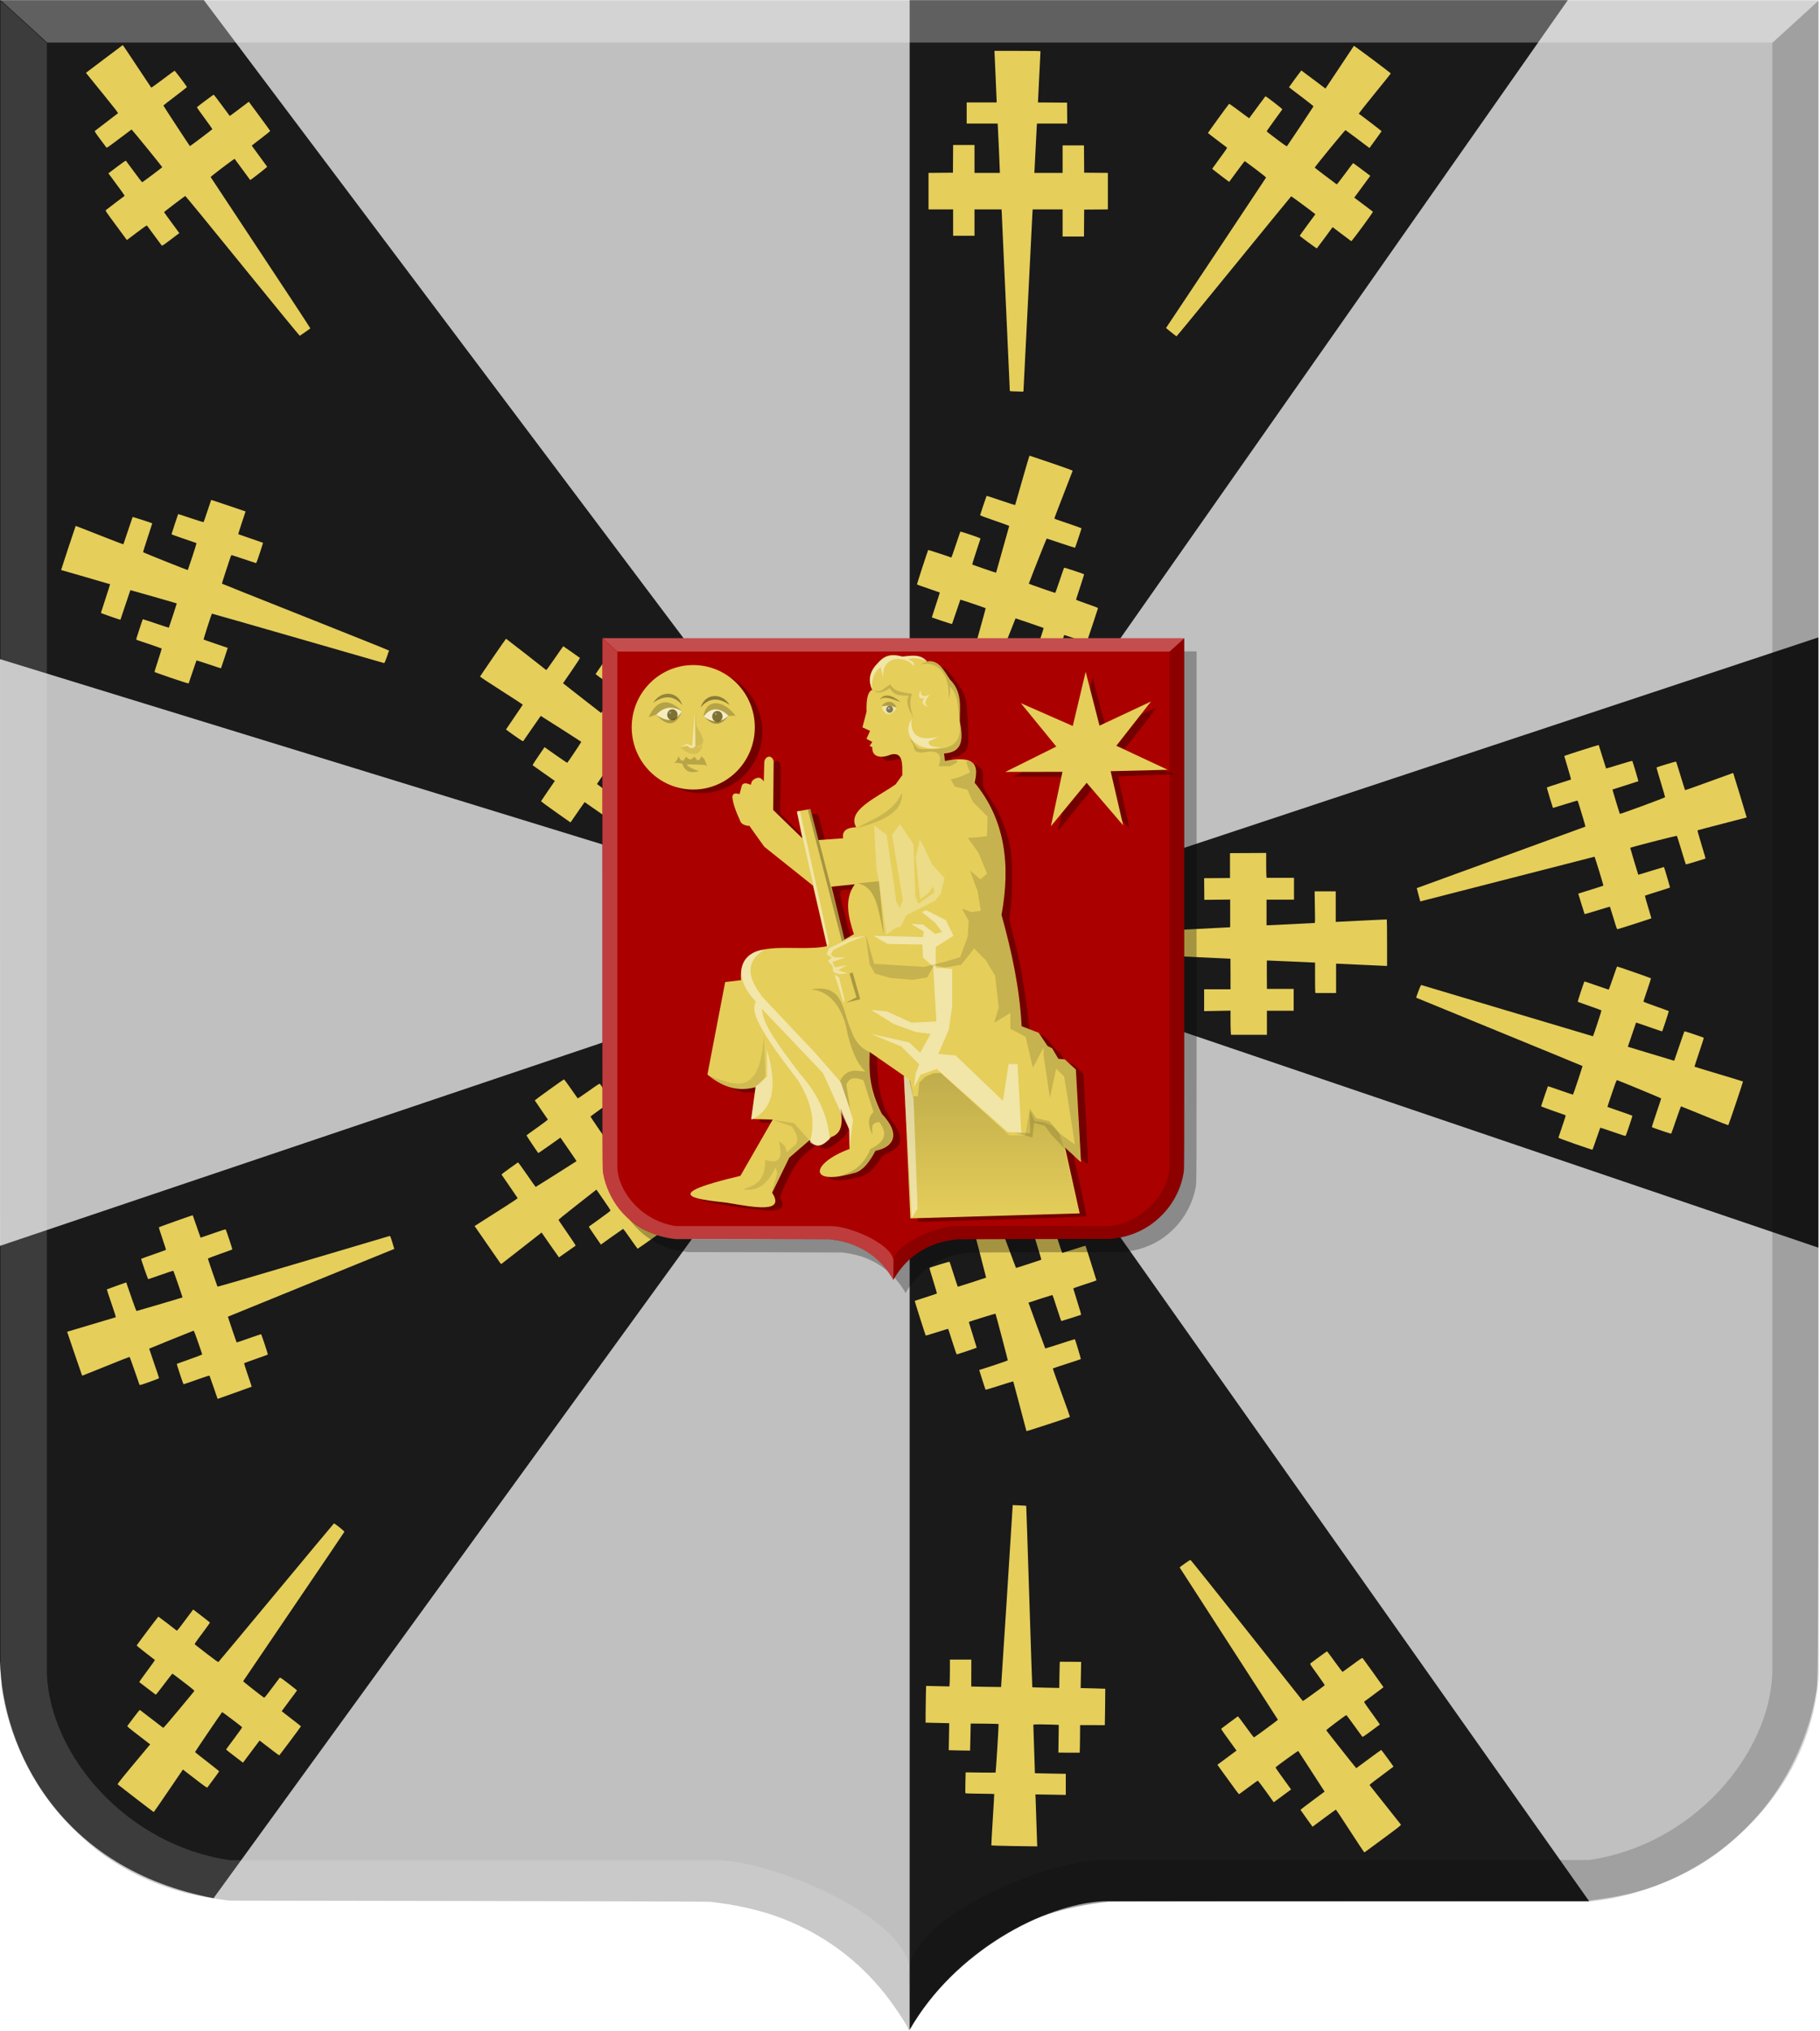
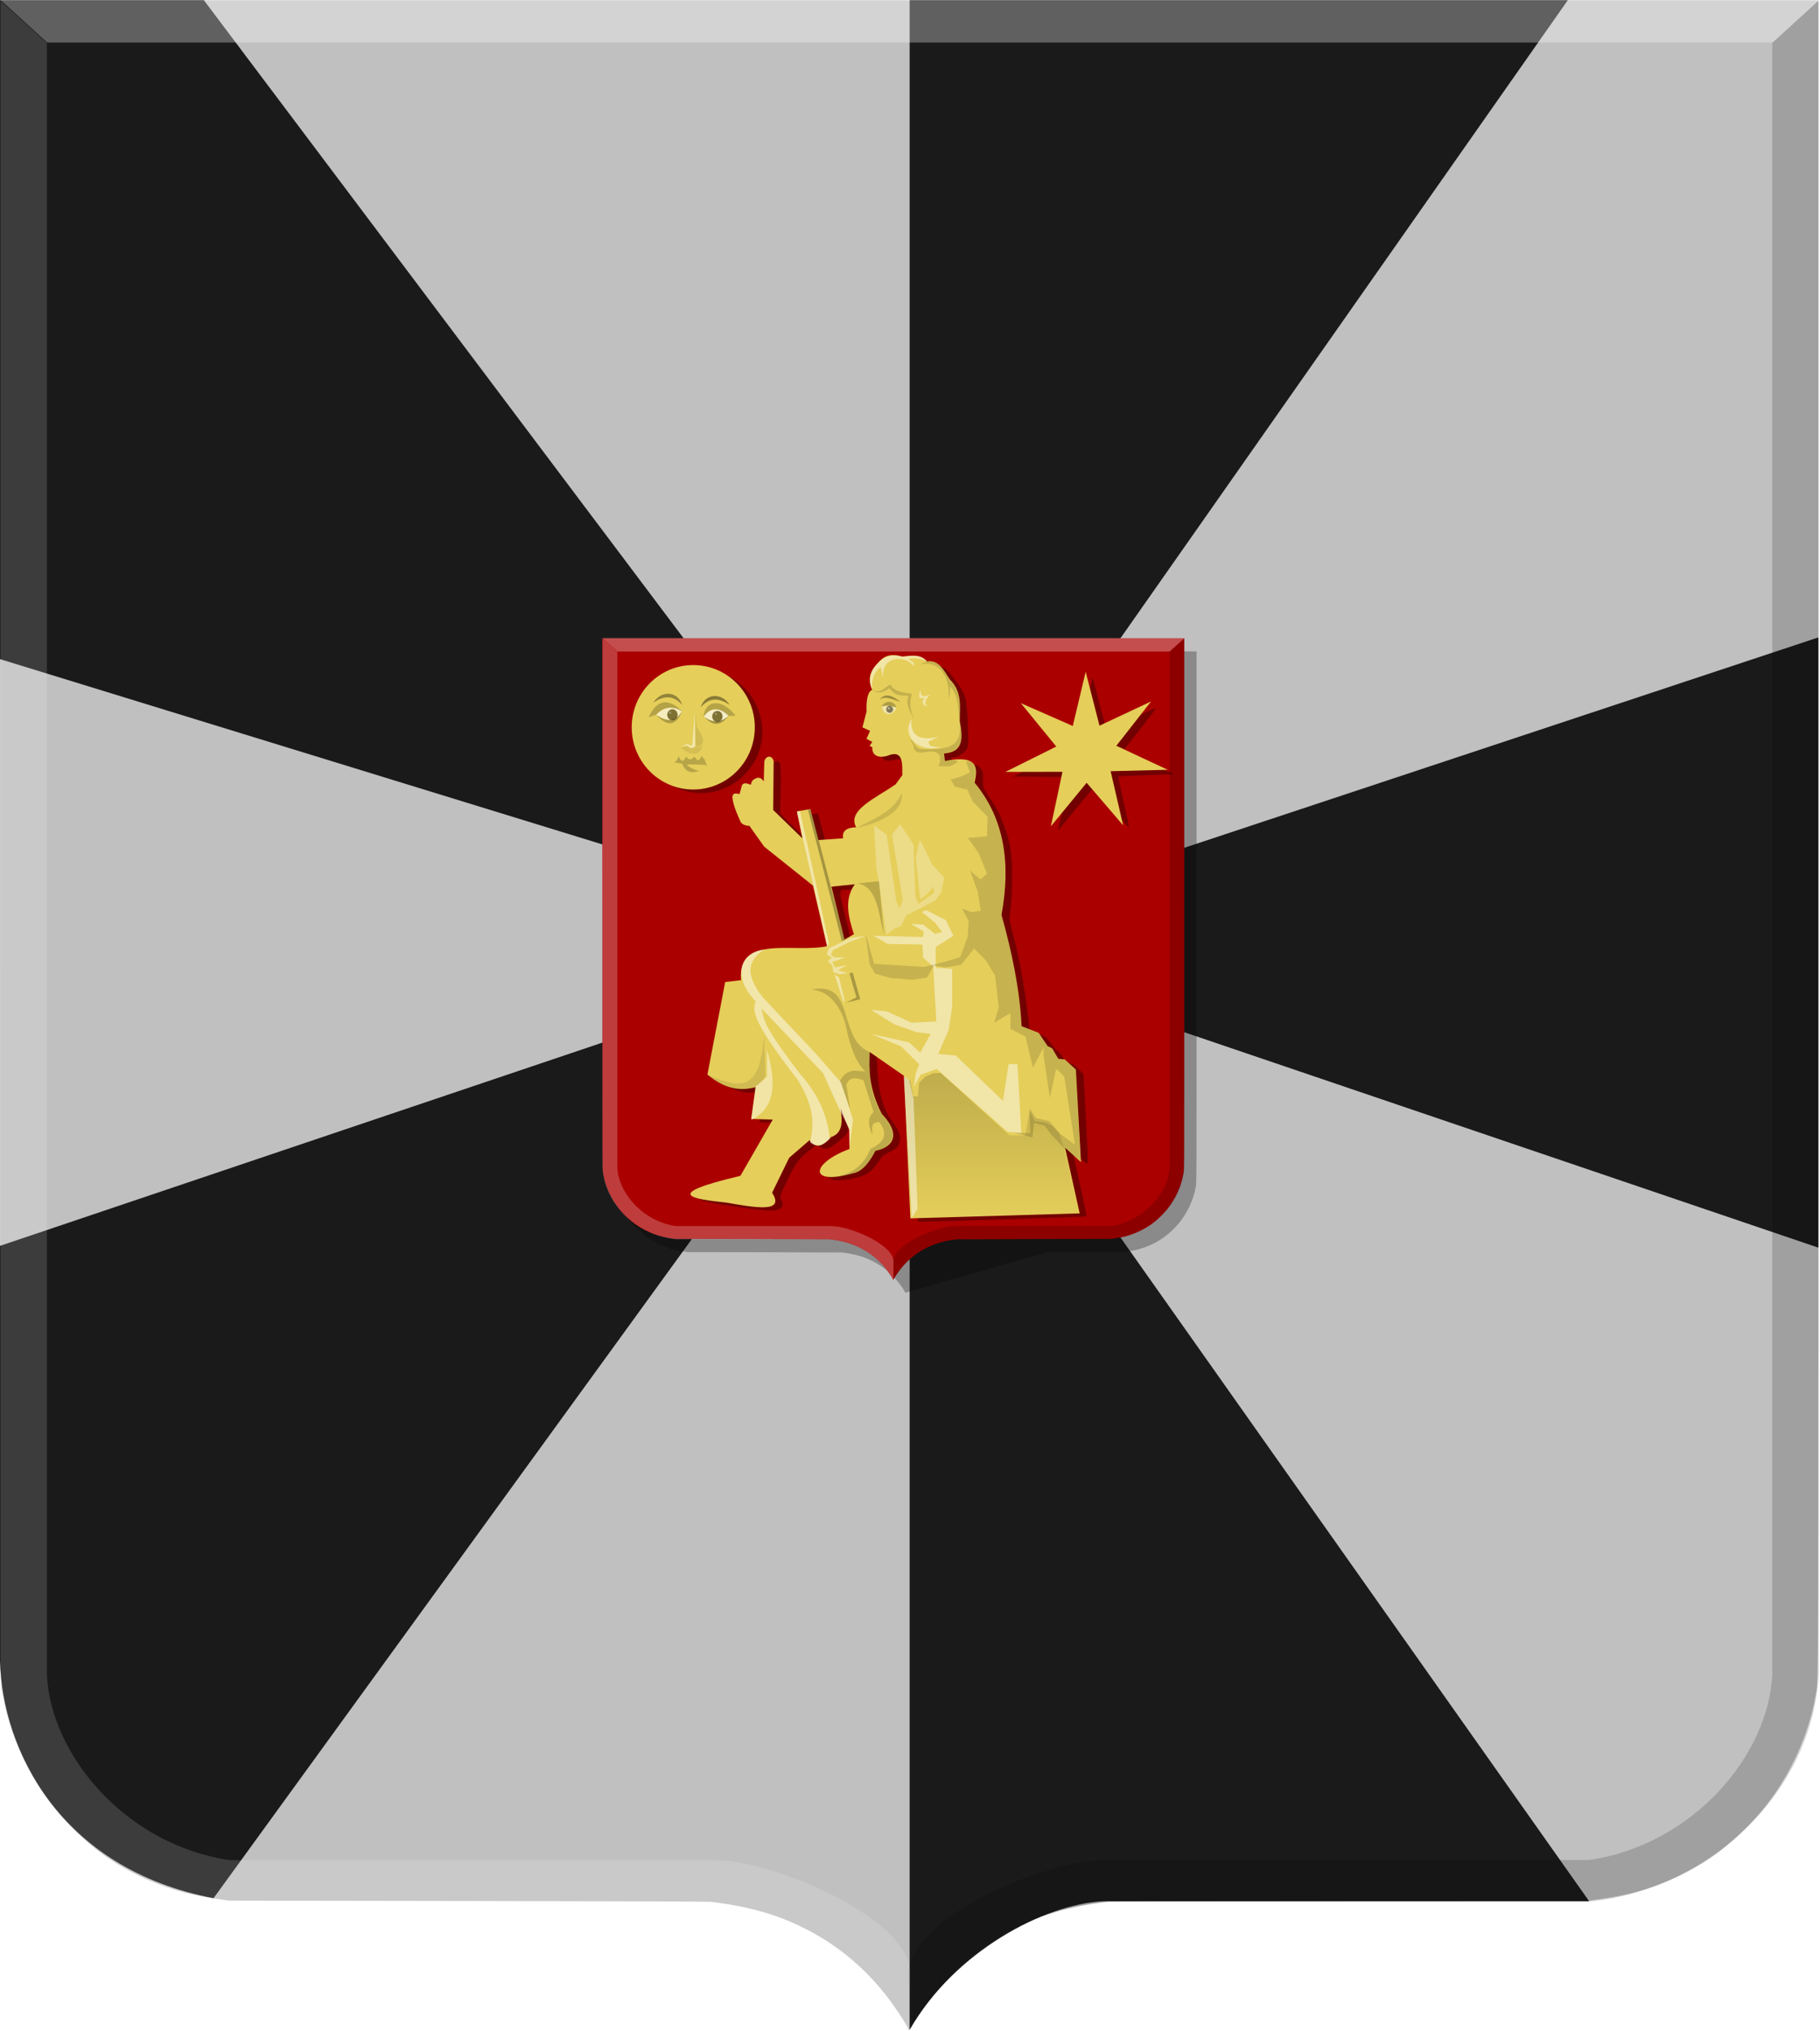
<svg xmlns="http://www.w3.org/2000/svg" xmlns:ns1="http://www.inkscape.org/namespaces/inkscape" xmlns:ns2="http://sodipodi.sourceforge.net/DTD/sodipodi-0.dtd" xmlns:xlink="http://www.w3.org/1999/xlink" width="712.769" height="795.5" id="svg9979" version="1.1" ns1:version="0.48.4 r9939" ns2:docname="Nieuw document 24">
  <defs id="defs9981">
    <linearGradient ns1:collect="always" xlink:href="#linearGradient4271-4-8-3-1-8" id="linearGradient4277-2-4-2-9-9" x1="1375.132" y1="694.274" x2="1493.37" y2="694.274" gradientUnits="userSpaceOnUse" gradientTransform="matrix(0,0.485,-0.492,0,684.831,-234.494)" />
    <linearGradient ns1:collect="always" id="linearGradient4271-4-8-3-1-8">
      <stop style="stop-color:#000000;stop-opacity:1;" offset="0" id="stop4273-9-8-2-7-4" />
      <stop style="stop-color:#000000;stop-opacity:0;" offset="1" id="stop4275-1-1-1-3-3" />
    </linearGradient>
    <filter color-interpolation-filters="sRGB" ns1:collect="always" id="filter8419-4-0-5">
      <feGaussianBlur ns1:collect="always" stdDeviation="2.196" id="feGaussianBlur8421-0-7-3" />
    </filter>
    <filter color-interpolation-filters="sRGB" ns1:collect="always" id="filter9898">
      <feGaussianBlur ns1:collect="always" stdDeviation="2.396" id="feGaussianBlur9900" />
    </filter>
  </defs>
  <ns2:namedview id="base" pagecolor="#ffffff" bordercolor="#666666" borderopacity="1.0" ns1:pageopacity="0.0" ns1:pageshadow="2" ns1:zoom="0.35" ns1:cx="419.86309" ns1:cy="275.04407" ns1:document-units="px" ns1:current-layer="layer1" showgrid="false" fit-margin-top="0" fit-margin-left="0" fit-margin-right="0" fit-margin-bottom="0" ns1:window-width="1600" ns1:window-height="837" ns1:window-x="-8" ns1:window-y="-8" ns1:window-maximized="1" />
  <g ns1:label="Laag 1" ns1:groupmode="layer" id="layer1" transform="translate(44.863,-11.906)">
    <path style="fill:#c0c0c0;fill-opacity:1" d="m 310.877,806.647 c 0,-0.875 -5.551,-9.267 -9.018,-13.633 -10.775,-13.571 -24.04,-23.356 -40.288,-29.717 -6.728,-2.634 -15.783,-4.903 -23.783,-5.96 -1.85,-0.244 -3.834,-0.513 -4.409,-0.596 -0.574,-0.084 -43.227,-0.22 -94.784,-0.302 l -93.739,-0.15 -3.365,-0.472 c -5.003,-0.702 -8.299,-1.3 -12.045,-2.182 -12.021,-2.832 -24.039,-8.3 -34.012,-15.473 -6.512,-4.684 -13.848,-11.699 -19.163,-18.325 -10.14,-12.64 -17.473,-28.814 -20.059,-44.239 -1.088,-6.489 -1.026,13.861 -1.03,-335.675 l -0.02,-327.914 356.048,0 356.048,0 0,327.914 c 0,349.536 0.057,329.186 -1.03,335.675 -2.586,15.425 -9.92,31.599 -20.059,44.239 -5.315,6.626 -12.651,13.641 -19.163,18.325 -9.984,7.182 -21.977,12.638 -34.012,15.473 -3.746,0.883 -7.043,1.48 -12.046,2.182 l -3.364,0.472 -93.74,0.15 c -51.557,0.082 -94.21,0.219 -94.784,0.302 -0.574,0.084 -2.558,0.352 -4.409,0.596 -26.223,3.463 -48.219,15.711 -64.071,35.676 -3.135,3.949 -8.429,11.861 -9.087,13.582 -0.182,0.477 -0.627,0.513 -0.627,0.051 z" id="path15028-2-4-1-4-9" ns1:connector-curvature="0" />
    <path style="fill:#1a1a1a;stroke:none" d="m -44.863,11.999 0,258.059 356.247,109.583 -356.247,120.208 0,162.458 c 0.821,34.628 23.366,81.595 83.638,93.032 l 272.609,-375.698 0,427.229 c 17.602,-30.671 52.624,-49.195 75.837,-50.341 l 190.273,0 -266.11,-376.888 355.876,120.915 0,-239.002 -355.876,118.087 0,-367.642 257.74,0 L 311.384,379.641 34.994,11.999 z" id="path9160" ns1:connector-curvature="0" ns2:nodetypes="ccccccccccccccccccc" />
-     <path style="fill:#e5ce5a;fill-opacity:1" d="m 483.896,729.051 c -3.221,-5 -5.517,-8.43 -5.619,-8.394 -0.095,0.034 -2.184,1.553 -4.642,3.377 l -4.469,3.316 -2.34,-3.244 c -1.287,-1.784 -2.357,-3.295 -2.378,-3.358 -0.021,-0.063 2.097,-1.696 4.707,-3.63 l 4.746,-3.517 -1.019,-1.561 c -0.56,-0.859 -2.861,-4.415 -5.112,-7.903 -2.251,-3.488 -4.139,-6.396 -4.195,-6.463 -0.084,-0.1 -8.126,5.698 -8.78,6.33 -0.205,0.197 -0.193,0.215 4.518,6.728 l 1.463,2.022 -3.032,2.24 c -1.668,1.232 -3.197,2.362 -3.4,2.51 l -0.367,0.27 -3.054,-4.267 c -1.679,-2.347 -3.13,-4.24 -3.223,-4.208 -0.093,0.032 -1.727,1.211 -3.631,2.619 -1.904,1.408 -3.536,2.607 -3.627,2.664 -0.157,0.099 -0.827,-0.796 -6.779,-9.055 l -1.76,-2.442 3.745,-2.774 3.745,-2.774 -1.556,-2.158 c -0.856,-1.187 -2.228,-3.087 -3.05,-4.222 -1.139,-1.573 -1.455,-2.104 -1.328,-2.232 0.145,-0.146 6.077,-4.564 6.455,-4.807 0.08,-0.052 1.478,1.77 3.142,4.094 1.648,2.303 3.082,4.173 3.185,4.156 0.223,-0.037 9.365,-6.774 9.373,-6.907 0,-0.05 -8.643,-13.456 -19.213,-29.791 -10.57,-16.335 -19.24,-29.767 -19.267,-29.848 -0.044,-0.134 3.834,-2.892 4.211,-2.993 0.089,-0.024 10.014,12.387 22.056,27.579 12.043,15.193 21.933,27.668 21.979,27.723 0.066,0.079 8.175,-5.788 8.559,-6.192 0.053,-0.056 -1.243,-1.957 -2.88,-4.225 -2.938,-4.068 -2.973,-4.126 -2.68,-4.361 0.975,-0.781 6.383,-4.715 6.472,-4.708 0.06,0 1.418,1.834 3.02,4.066 1.885,2.627 2.978,4.031 3.1,3.982 0.103,-0.042 1.862,-1.316 3.909,-2.831 3.115,-2.306 3.75,-2.721 3.901,-2.552 0.293,0.328 8.172,11.308 8.172,11.388 0,0.04 -1.618,1.269 -3.596,2.73 -1.978,1.461 -3.715,2.75 -3.86,2.865 -0.249,0.196 -0.078,0.466 2.907,4.596 1.745,2.413 3.152,4.407 3.127,4.431 -0.025,0.023 -1.544,1.152 -3.377,2.508 -2.753,2.037 -3.363,2.431 -3.508,2.266 -0.096,-0.109 -1.51,-2.057 -3.141,-4.329 -1.631,-2.271 -3.026,-4.13 -3.101,-4.13 -0.278,0 -7.925,5.758 -7.869,5.925 0.064,0.189 10.756,13.717 11.392,14.412 l 0.391,0.428 4.819,-3.562 c 2.651,-1.959 4.873,-3.562 4.94,-3.562 0.107,0 4.787,6.392 4.787,6.538 0,0.032 -2.136,1.641 -4.746,3.574 -4.712,3.49 -4.744,3.518 -4.488,3.818 0.142,0.166 2.882,3.621 6.091,7.676 3.208,4.056 5.923,7.484 6.033,7.617 0.181,0.22 -0.482,0.747 -6.966,5.539 -3.941,2.913 -7.228,5.334 -7.305,5.38 -0.077,0.046 -2.59,-3.72 -5.586,-8.37 z m -133.54,5.827 c -3.787,-0.059 -6.926,-0.15 -6.975,-0.202 -0.049,-0.052 0.197,-4.589 0.548,-10.081 0.351,-5.493 0.609,-10.02 0.575,-10.06 -0.035,-0.041 -2.555,-0.094 -5.601,-0.119 -3.046,-0.025 -5.594,-0.103 -5.661,-0.173 -0.068,-0.072 -0.078,-1.887 -0.02,-4.158 l 0.102,-4.03 5.815,0.078 c 3.198,0.043 5.853,0.043 5.899,0 0.123,-0.115 1.282,-18.889 1.174,-19.005 -0.051,-0.054 -2.53,-0.118 -5.508,-0.143 l -5.415,-0.045 -0.103,5.28 c -0.056,2.904 -0.117,5.296 -0.134,5.316 -0.017,0.019 -1.906,-0.01 -4.197,-0.061 l -4.166,-0.096 0.098,-5.285 0.097,-5.285 -0.67,-0.02 c -0.368,-0.011 -2.451,-0.061 -4.628,-0.111 l -3.958,-0.09 0.013,-3.908 c 0.011,-2.15 0.054,-5.387 0.105,-7.195 l 0.091,-3.287 4.564,0.102 4.564,0.102 0.092,-1.373 c 0.051,-0.755 0.092,-3.121 0.092,-5.258 l 0,-3.886 4.194,0 4.194,0 -0.015,5.272 -0.015,5.273 5.817,0.123 c 3.2,0.068 5.838,0.101 5.864,0.073 0.047,-0.049 4.539,-70.228 4.538,-70.895 l 0,-0.35 2.618,0.107 c 1.44,0.059 2.649,0.138 2.686,0.175 0.037,0.037 0.573,16.021 1.19,35.519 0.617,19.498 1.156,35.486 1.197,35.53 0.041,0.043 2.434,0.124 5.317,0.18 l 5.242,0.101 0.075,-5.119 c 0.041,-2.816 0.098,-5.132 0.126,-5.148 0.028,-0.016 1.923,-0.01 4.211,0.014 l 4.16,0.043 -0.097,5.132 -0.098,5.132 4.799,0.104 c 2.639,0.057 4.817,0.124 4.84,0.148 0.023,0.024 -0.011,3.243 -0.064,7.154 l -0.106,7.11 -4.84,-0.011 -4.84,-0.011 -0.047,5.375 c -0.026,2.956 -0.078,5.397 -0.117,5.424 -0.038,0.027 -1.932,0.03 -4.207,0.01 l -4.138,-0.043 0.074,-5.427 0.074,-5.427 -2.347,-0.098 c -1.291,-0.054 -3.531,-0.098 -4.978,-0.098 -2.412,0 -2.631,0.022 -2.633,0.258 0,0.593 0.595,18.844 0.619,18.874 0.015,0.018 2.741,0.079 6.058,0.134 l 6.032,0.101 0,4.13 0,4.13 -5.95,-0.1 -5.95,-0.1 0.087,1.736 c 0.048,0.955 0.179,4.921 0.292,8.815 0.113,3.894 0.239,7.693 0.281,8.443 l 0.076,1.364 -2.062,-0.025 c -1.135,-0.014 -5.161,-0.073 -8.948,-0.132 z M 8.349,716.29 c -3.802,-2.925 -6.998,-5.406 -7.103,-5.513 -0.16,-0.165 0.78,-1.366 5.851,-7.474 3.323,-4.003 6.226,-7.486 6.451,-7.739 l 0.409,-0.461 -4.552,-3.506 c -4.031,-3.104 -4.53,-3.533 -4.364,-3.742 0.104,-0.13 1.214,-1.613 2.468,-3.296 1.507,-2.022 2.332,-3.016 2.433,-2.93 0.264,0.223 8.942,6.88 9.114,6.992 0.104,0.068 2.317,-2.488 6.074,-7.012 3.251,-3.915 5.989,-7.223 6.083,-7.351 0.148,-0.2 -0.409,-0.678 -4.096,-3.511 -2.347,-1.803 -4.341,-3.305 -4.431,-3.337 -0.09,-0.032 -1.57,1.829 -3.289,4.135 -1.881,2.524 -3.188,4.154 -3.281,4.094 -0.222,-0.141 -6.275,-4.775 -6.424,-4.918 -0.068,-0.065 1.304,-2.022 3.049,-4.349 1.744,-2.327 3.12,-4.278 3.056,-4.336 -0.064,-0.058 -1.705,-1.324 -3.647,-2.813 -2.194,-1.682 -3.505,-2.779 -3.462,-2.897 0.109,-0.301 8.349,-11.258 8.465,-11.258 0.08,0 6.456,4.848 7.197,5.473 0.1,0.084 0.564,-0.42 1.34,-1.456 0.653,-0.871 2.071,-2.761 3.15,-4.2 l 1.961,-2.616 3.262,2.506 c 1.794,1.378 3.279,2.561 3.301,2.629 0.022,0.068 -1.345,1.973 -3.038,4.235 -2.899,3.874 -3.062,4.126 -2.832,4.353 0.135,0.133 2.216,1.755 4.626,3.606 3.154,2.422 4.434,3.327 4.569,3.23 0.103,-0.074 10.276,-12.28 22.606,-27.124 12.33,-14.844 22.5,-27.048 22.601,-27.119 0.219,-0.155 4.149,2.971 4.103,3.264 -0.016,0.102 -8.932,13.276 -19.813,29.275 -10.881,16 -19.802,29.157 -19.823,29.238 -0.033,0.12 7.342,5.934 8.142,6.42 0.196,0.119 0.708,-0.493 3.125,-3.729 1.59,-2.129 2.968,-3.958 3.062,-4.065 0.14,-0.158 0.786,0.277 3.473,2.342 1.816,1.395 3.3,2.578 3.297,2.628 0,0.05 -1.353,1.883 -3,4.073 -1.647,2.19 -2.995,4.015 -2.996,4.056 0,0.041 1.692,1.368 3.762,2.95 2.07,1.582 3.766,2.926 3.769,2.987 0.011,0.116 -8.319,11.271 -8.486,11.37 -0.053,0.031 -1.164,-0.767 -2.47,-1.775 -1.306,-1.007 -3.018,-2.326 -3.805,-2.929 l -1.431,-1.098 -1.579,2.101 c -0.869,1.156 -2.333,3.107 -3.255,4.337 l -1.676,2.235 -3.305,-2.53 c -1.818,-1.392 -3.307,-2.571 -3.309,-2.621 0,-0.05 1.436,-2.008 3.196,-4.351 2.44,-3.249 3.161,-4.301 3.037,-4.434 -0.429,-0.46 -7.682,-5.932 -7.779,-5.868 -0.175,0.114 -10.587,15.463 -10.601,15.629 -0.011,0.081 2.11,1.778 4.704,3.771 2.595,1.993 4.717,3.698 4.717,3.789 0,0.091 -1.006,1.509 -2.234,3.151 -1.229,1.642 -2.301,3.08 -2.384,3.196 -0.122,0.172 -1.019,-0.459 -4.851,-3.415 l -4.702,-3.626 -0.533,0.77 c -0.293,0.423 -2.843,4.171 -5.667,8.328 -2.824,4.157 -5.177,7.557 -5.229,7.556 -0.052,-0.001 -3.205,-2.396 -7.007,-5.32 z M 357.112,572.377 c -0.032,-0.054 -1.189,-4.433 -2.572,-9.732 -1.383,-5.299 -2.548,-9.668 -2.587,-9.71 -0.04,-0.042 -2.471,0.7 -5.402,1.649 -2.931,0.949 -5.377,1.67 -5.435,1.603 -0.059,-0.068 -0.643,-1.832 -1.299,-3.92 l -1.194,-3.797 0.722,-0.225 c 4.265,-1.33 10.493,-3.438 10.48,-3.547 -0.059,-0.476 -4.716,-18.156 -4.811,-18.265 -0.094,-0.107 -10.244,3.039 -10.442,3.237 -0.027,0.027 0.648,2.26 1.501,4.962 0.853,2.702 1.551,4.98 1.551,5.061 0,0.082 -1.712,0.704 -3.805,1.383 -2.093,0.679 -3.877,1.263 -3.966,1.297 -0.102,0.039 -0.735,-1.766 -1.728,-4.923 -0.862,-2.742 -1.607,-5.027 -1.655,-5.077 -0.048,-0.051 -2.024,0.538 -4.391,1.31 -2.415,0.787 -4.353,1.345 -4.416,1.272 -0.116,-0.135 -4.356,-13.509 -4.299,-13.561 0.017,-0.016 1.949,-0.643 4.291,-1.394 2.342,-0.75 4.313,-1.416 4.38,-1.479 0.066,-0.063 -0.577,-2.325 -1.43,-5.025 -0.853,-2.701 -1.504,-4.952 -1.447,-5.003 0.252,-0.224 7.747,-2.524 7.847,-2.409 0.062,0.071 0.794,2.302 1.628,4.959 0.834,2.656 1.569,4.83 1.634,4.83 0.145,0 11.005,-3.51 11.069,-3.577 0.025,-0.027 -4.007,-15.568 -8.96,-34.536 -4.953,-18.968 -8.988,-34.501 -8.966,-34.516 0.022,-0.015 1.161,-0.348 2.532,-0.739 1.654,-0.471 2.523,-0.658 2.583,-0.553 0.05,0.086 5.557,15.095 12.239,33.352 6.682,18.257 12.206,33.195 12.276,33.195 0.222,10e-4 9.783,-3.117 9.891,-3.226 0.057,-0.057 -0.583,-2.279 -1.423,-4.936 -1.031,-3.263 -1.473,-4.851 -1.36,-4.892 0.885,-0.321 7.55,-2.431 7.68,-2.431 0.1,0 0.799,1.996 1.68,4.793 0.833,2.644 1.584,4.794 1.674,4.795 0.09,0.001 2.159,-0.64 4.597,-1.426 2.438,-0.785 4.456,-1.4 4.484,-1.366 0.062,0.075 4.278,13.447 4.278,13.569 0,0.047 -2.042,0.744 -4.538,1.548 -2.496,0.804 -4.538,1.53 -4.538,1.612 0,0.082 0.718,2.425 1.597,5.207 1.083,3.427 1.544,5.077 1.431,5.12 -0.684,0.261 -7.532,2.428 -7.673,2.428 -0.11,0 -0.79,-1.945 -1.78,-5.088 -1.083,-3.441 -1.664,-5.088 -1.796,-5.088 -0.178,0 -9.254,2.913 -9.315,2.99 -0.033,0.041 6.488,17.839 6.566,17.921 0.03,0.032 2.643,-0.781 5.807,-1.806 3.164,-1.025 5.768,-1.844 5.787,-1.82 0.166,0.215 2.42,7.726 2.341,7.803 -0.057,0.056 -2.523,0.879 -5.48,1.831 -2.957,0.951 -5.423,1.775 -5.481,1.83 -0.057,0.055 1.436,4.309 3.32,9.453 1.884,5.144 3.399,9.424 3.367,9.512 -0.031,0.088 -2.971,1.102 -6.532,2.254 -3.561,1.152 -7.37,2.386 -8.465,2.743 -1.095,0.356 -2.017,0.603 -2.049,0.549 z M 38.856,555.426 c -0.826,-2.408 -1.556,-4.49 -1.623,-4.628 -0.107,-0.224 -0.658,-0.06 -5.147,1.535 -2.765,0.982 -5.05,1.758 -5.079,1.725 -0.18,-0.211 -2.718,-7.883 -2.634,-7.962 0.057,-0.054 2.319,-0.876 5.027,-1.826 2.776,-0.974 4.92,-1.802 4.916,-1.899 0,-0.095 -0.719,-2.229 -1.59,-4.744 -1.066,-3.077 -1.646,-4.565 -1.774,-4.55 -0.159,0.018 -17.31,6.96 -17.394,7.04 -0.015,0.014 0.849,2.57 1.92,5.679 1.071,3.109 1.948,5.739 1.948,5.845 0,0.121 -1.405,0.688 -3.777,1.523 -3.744,1.319 -3.779,1.328 -3.913,1.008 -0.075,-0.177 -0.945,-2.676 -1.933,-5.553 -0.989,-2.877 -1.858,-5.252 -1.932,-5.278 -0.074,-0.026 -4.225,1.614 -9.225,3.645 -5,2.031 -9.151,3.692 -9.223,3.692 -0.073,0 -0.194,-0.182 -0.269,-0.406 -0.076,-0.223 -1.404,-4.081 -2.952,-8.573 -1.548,-4.492 -2.796,-8.181 -2.774,-8.198 0.023,-0.017 4.251,-1.278 9.396,-2.802 5.146,-1.524 9.456,-2.812 9.578,-2.863 0.187,-0.077 -0.07,-0.941 -1.634,-5.47 -1.021,-2.958 -1.823,-5.414 -1.782,-5.457 0.04,-0.043 1.764,-0.677 3.829,-1.41 l 3.756,-1.331 0.563,1.626 c 0.309,0.894 1.182,3.418 1.938,5.608 0.93,2.692 1.439,3.977 1.571,3.967 0.197,-0.015 17.89,-5.237 17.975,-5.305 0.066,-0.053 -3.465,-10.289 -3.6,-10.436 -0.062,-0.067 -2.268,0.648 -4.901,1.589 -2.634,0.942 -4.853,1.689 -4.931,1.661 -0.182,-0.064 -2.875,-7.816 -2.759,-7.94 0.048,-0.051 2.223,-0.839 4.835,-1.751 2.611,-0.913 4.796,-1.706 4.856,-1.762 0.06,-0.057 -0.561,-2.045 -1.379,-4.417 -0.821,-2.381 -1.433,-4.366 -1.365,-4.429 0.166,-0.157 13.171,-4.787 13.24,-4.714 0.03,0.032 0.727,2.016 1.549,4.409 0.822,2.393 1.507,4.367 1.523,4.386 0.016,0.019 2.214,-0.737 4.885,-1.681 3.631,-1.283 4.883,-1.67 4.964,-1.532 0.31,0.529 2.672,7.718 2.569,7.817 -0.067,0.064 -2.242,0.861 -4.834,1.77 -2.644,0.927 -4.713,1.729 -4.713,1.827 0,0.181 3.585,10.66 3.747,10.954 0.064,0.116 10.465,-2.916 33.537,-9.774 18.394,-5.468 33.601,-9.978 33.793,-10.022 0.34,-0.077 0.37,-0.013 1.149,2.466 0.44,1.4 0.785,2.558 0.768,2.573 -0.017,0.015 -14.672,5.98 -32.566,13.255 -17.894,7.276 -32.558,13.254 -32.587,13.285 -0.049,0.052 3.307,9.944 3.422,10.089 0.027,0.034 2.181,-0.696 4.785,-1.622 2.604,-0.927 4.762,-1.652 4.794,-1.611 0.19,0.238 2.735,7.897 2.65,7.977 -0.056,0.053 -2.145,0.811 -4.641,1.683 -2.496,0.872 -4.591,1.636 -4.655,1.698 -0.065,0.062 0.585,2.15 1.443,4.64 0.858,2.49 1.539,4.547 1.514,4.572 -0.025,0.025 -3.04,1.109 -6.699,2.41 l -6.652,2.366 -1.502,-4.377 z M 151.016,506.549 c -0.189,-0.265 -2.518,-3.626 -5.176,-7.469 l -4.832,-6.987 3.735,-2.383 c 2.054,-1.31 5.859,-3.734 8.456,-5.385 3.002,-1.91 4.696,-3.07 4.653,-3.189 -0.037,-0.102 -1.441,-2.167 -3.12,-4.589 -1.679,-2.421 -3.098,-4.481 -3.154,-4.576 -0.066,-0.114 0.994,-0.955 3.078,-2.44 1.748,-1.247 3.247,-2.31 3.33,-2.364 0.09,-0.058 1.516,1.885 3.491,4.756 1.837,2.669 3.387,4.856 3.445,4.86 0.078,0.005 15.704,-9.866 16.002,-10.109 0.027,-0.022 -1.381,-2.102 -3.127,-4.623 l -3.176,-4.583 -0.37,0.259 c -0.203,0.142 -2.142,1.515 -4.308,3.05 -2.166,1.535 -3.961,2.763 -3.99,2.728 -0.617,-0.743 -4.681,-6.829 -4.625,-6.925 0.043,-0.075 1.963,-1.469 4.265,-3.098 2.708,-1.917 4.15,-3.023 4.086,-3.133 -0.055,-0.094 -1.219,-1.784 -2.588,-3.756 -1.368,-1.972 -2.502,-3.644 -2.521,-3.716 -0.029,-0.116 10.976,-8.034 11.414,-8.211 0.106,-0.043 1.183,1.388 2.731,3.63 1.405,2.036 2.612,3.739 2.682,3.785 0.07,0.046 2.014,-1.259 4.32,-2.9 3.481,-2.477 4.222,-2.949 4.367,-2.781 0.096,0.111 1.043,1.463 2.104,3.004 1.061,1.541 2.079,3.012 2.264,3.269 l 0.335,0.467 -4.197,2.975 c -2.308,1.636 -4.197,3.042 -4.197,3.124 0,0.118 6.177,9.164 6.553,9.597 0.054,0.062 13.447,-8.391 29.763,-18.786 16.316,-10.394 29.759,-18.923 29.874,-18.954 0.14,-0.037 0.662,0.652 1.571,2.071 0.749,1.17 1.361,2.187 1.361,2.26 0,0.073 -12.47,9.884 -27.71,21.802 -15.241,11.918 -27.714,21.727 -27.719,21.797 -0.011,0.11 1.644,2.541 5.052,7.436 l 0.952,1.368 4.076,-2.891 c 2.242,-1.59 4.119,-2.902 4.17,-2.917 0.052,-0.014 1.169,1.525 2.482,3.421 l 2.388,3.447 -1.64,1.184 c -0.902,0.651 -2.755,1.971 -4.119,2.934 -1.363,0.963 -2.479,1.781 -2.479,1.819 0,0.038 1.135,1.705 2.523,3.705 1.387,2 2.616,3.786 2.73,3.971 0.205,0.331 0.142,0.382 -5.522,4.405 -3.152,2.238 -5.781,4.07 -5.844,4.07 -0.063,0 -1.332,-1.761 -2.822,-3.913 -1.811,-2.616 -2.773,-3.887 -2.901,-3.835 -0.106,0.043 -2.1,1.438 -4.43,3.1 l -4.237,3.022 -2.401,-3.472 c -1.32,-1.91 -2.371,-3.504 -2.335,-3.542 0.036,-0.038 1.975,-1.432 4.309,-3.097 2.345,-1.673 4.236,-3.119 4.226,-3.231 -0.011,-0.112 -1.262,-1.998 -2.784,-4.192 l -2.766,-3.988 -0.428,0.342 c -0.235,0.188 -3.589,2.817 -7.453,5.841 -5.048,3.951 -7.003,5.56 -6.946,5.718 0.043,0.12 1.596,2.408 3.45,5.084 1.853,2.676 3.313,4.908 3.243,4.961 -0.642,0.483 -6.486,4.594 -6.53,4.594 -0.031,0 -1.575,-2.188 -3.428,-4.863 l -3.37,-4.863 -1.845,1.443 c -1.015,0.794 -4.516,3.532 -7.78,6.086 -3.264,2.553 -6.009,4.691 -6.1,4.75 -0.1,0.065 -0.301,-0.083 -0.509,-0.375 z m 421.064,-46.574 c -5.341,-1.865 -6.625,-2.362 -6.593,-2.554 0.023,-0.131 0.69,-2.136 1.485,-4.455 1.403,-4.094 1.436,-4.22 1.147,-4.333 -0.164,-0.064 -2.356,-0.839 -4.871,-1.721 -2.515,-0.882 -4.573,-1.656 -4.573,-1.719 0,-0.147 2.604,-7.777 2.682,-7.86 0.033,-0.034 2.242,0.707 4.911,1.647 2.669,0.94 4.873,1.685 4.898,1.657 0.165,-0.187 3.808,-11.133 3.732,-11.214 -0.052,-0.055 -14.705,-6.084 -32.562,-13.398 -17.857,-7.314 -32.508,-13.325 -32.559,-13.358 -0.051,-0.033 0.331,-1.172 0.85,-2.53 0.798,-2.092 0.983,-2.462 1.21,-2.42 0.147,0.028 15.311,4.558 33.697,10.069 18.386,5.51 33.444,10.001 33.463,9.979 0.189,-0.225 3.413,-10.056 3.325,-10.14 -0.065,-0.062 -2.16,-0.827 -4.656,-1.699 -2.496,-0.872 -4.583,-1.628 -4.637,-1.679 -0.08,-0.076 2.453,-7.783 2.617,-7.96 0.027,-0.029 2.142,0.685 4.7,1.585 2.559,0.901 4.715,1.637 4.792,1.636 0.077,-0.001 0.827,-2.029 1.667,-4.506 0.84,-2.478 1.569,-4.532 1.62,-4.566 0.101,-0.066 13.131,4.478 13.281,4.631 0.05,0.051 -0.595,2.083 -1.431,4.517 -0.837,2.433 -1.521,4.502 -1.521,4.597 -1e-4,0.095 2.197,0.943 4.922,1.899 2.707,0.95 4.967,1.769 5.021,1.82 0.079,0.074 -2.453,7.77 -2.619,7.96 -0.025,0.029 -2.323,-0.75 -5.107,-1.73 -2.784,-0.98 -5.07,-1.767 -5.081,-1.748 -0.011,0.019 -0.744,2.158 -1.628,4.754 l -1.608,4.719 0.335,0.126 c 0.184,0.069 4.265,1.305 9.069,2.746 l 8.734,2.621 0.179,-0.46 c 0.099,-0.253 0.98,-2.817 1.96,-5.696 0.979,-2.88 1.826,-5.289 1.881,-5.355 0.095,-0.112 7.351,2.319 7.575,2.538 0.057,0.056 -0.752,2.606 -1.799,5.667 -1.047,3.061 -1.871,5.599 -1.832,5.641 0.039,0.042 4.305,1.341 9.48,2.888 5.174,1.547 9.456,2.858 9.514,2.914 0.087,0.085 -5.431,16.501 -5.735,17.063 -0.067,0.125 -2.795,-0.929 -9.241,-3.57 -5.03,-2.061 -9.21,-3.746 -9.289,-3.746 -0.079,0 -0.951,2.373 -1.939,5.273 -0.987,2.9 -1.844,5.33 -1.905,5.4 -0.1,0.116 -7.326,-2.318 -7.569,-2.549 -0.057,-0.054 0.745,-2.581 1.783,-5.614 1.038,-3.033 1.869,-5.574 1.846,-5.645 -0.037,-0.116 -16.514,-6.937 -17.22,-7.128 -0.266,-0.072 -0.433,0.346 -2.079,5.171 -0.985,2.887 -1.766,5.272 -1.736,5.3 0.029,0.028 2.222,0.795 4.871,1.705 2.65,0.91 4.856,1.698 4.902,1.752 0.081,0.094 -2.365,7.387 -2.624,7.82 -0.105,0.177 -0.953,-0.078 -5.002,-1.504 -2.681,-0.944 -4.917,-1.668 -4.968,-1.608 -0.051,0.06 -0.736,2.001 -1.522,4.312 -0.786,2.312 -1.47,4.242 -1.519,4.29 -0.05,0.048 -3.075,-0.955 -6.723,-2.229 z m -134.942,-43.984 c -0.049,-0.669 -0.09,-2.804 -0.09,-4.743 l 0,-3.526 -5.167,0.101 -5.167,0.101 0,-4.281 0,-4.281 5.167,0 5.167,0 0,-5.973 c 0,-3.285 -0.015,-5.979 -0.035,-5.986 -0.02,-0.008 -15.859,-0.764 -35.2,-1.682 -19.341,-0.918 -35.176,-1.692 -35.19,-1.72 -0.014,-0.028 0,-1.227 0.02,-2.664 l 0.044,-2.613 0.445,-0.072 c 0.245,-0.04 15.903,-0.843 34.797,-1.786 18.893,-0.943 34.493,-1.744 34.666,-1.779 l 0.314,-0.065 0,-5.398 0,-5.398 -5.062,0.054 -5.062,0.054 -0.037,-4.238 -0.037,-4.238 5.064,-0.039 5.064,-0.039 0,-4.867 0,-4.867 7.087,-0.038 7.087,-0.038 0,4.184 c 0,2.301 0.04,4.492 0.089,4.868 l 0.089,0.684 5.357,0 5.357,0 0,4.277 0,4.277 -5.376,0 -5.376,0 0,5.014 0,5.014 0.803,-0.002 c 0.442,-0.001 4.605,-0.199 9.251,-0.441 4.646,-0.242 8.567,-0.44 8.712,-0.441 0.256,-0.002 0.26,-0.186 0.161,-6.196 l -0.103,-6.194 4.133,0 4.134,0 0,5.973 0,5.973 0.384,-0.004 c 0.211,-0.002 4.689,-0.228 9.95,-0.5 5.261,-0.273 9.613,-0.466 9.67,-0.43 0.057,0.037 0.105,4.144 0.105,9.128 l 0,9.062 -0.454,-0.001 c -0.249,0 -4.601,-0.199 -9.67,-0.441 -5.069,-0.242 -9.358,-0.441 -9.53,-0.441 l -0.314,-10e-4 0,5.752 0,5.752 -4.033,0 -4.033,0 -0.085,-0.332 c -0.047,-0.183 -0.084,-2.87 -0.086,-5.973 l 0,-5.641 -0.593,-0.004 c -0.327,-0.002 -4.552,-0.195 -9.391,-0.428 -4.838,-0.233 -8.829,-0.403 -8.867,-0.378 -0.038,0.025 -0.053,2.54 -0.031,5.59 l 0.038,5.545 5.233,0 5.233,0 0,4.277 0,4.277 -5.237,0 -5.237,0 0,4.719 0,4.719 -7.031,0 -7.031,0 -0.09,-1.217 z m 149.895,-44.475 c -0.723,-2.408 -1.351,-4.421 -1.396,-4.473 -0.046,-0.052 -2.278,0.593 -4.963,1.433 -2.684,0.84 -4.915,1.491 -4.957,1.446 -0.042,-0.044 -0.618,-1.867 -1.28,-4.05 l -1.203,-3.969 0.994,-0.314 c 0.547,-0.172 2.738,-0.859 4.87,-1.526 2.132,-0.667 3.911,-1.249 3.955,-1.295 0.114,-0.12 -3.32,-11.32 -3.47,-11.32 -0.113,0 -64.721,16.575 -67.218,17.245 l -0.997,0.267 -0.705,-2.596 c -0.388,-1.428 -0.693,-2.608 -0.679,-2.622 0.014,-0.015 14.856,-5.42 32.981,-12.011 18.125,-6.592 32.998,-12.023 33.05,-12.07 0.052,-0.047 -0.373,-1.611 -0.945,-3.477 -0.572,-1.866 -1.261,-4.139 -1.533,-5.051 -0.376,-1.26 -0.551,-1.659 -0.731,-1.656 -0.13,0.002 -2.31,0.655 -4.845,1.452 -2.534,0.797 -4.627,1.434 -4.65,1.416 -0.068,-0.055 -2.401,-7.797 -2.402,-7.969 0,-0.087 2.089,-0.807 4.643,-1.601 2.554,-0.794 4.712,-1.486 4.795,-1.538 0.101,-0.063 -0.312,-1.617 -1.219,-4.593 -0.754,-2.474 -1.373,-4.565 -1.374,-4.646 0,-0.134 13.401,-4.402 13.499,-4.299 0.023,0.024 0.662,2.082 1.421,4.573 0.758,2.491 1.411,4.563 1.45,4.604 0.039,0.041 2.346,-0.636 5.128,-1.504 3.677,-1.149 5.085,-1.532 5.16,-1.404 0.176,0.3 2.424,7.847 2.358,7.916 -0.034,0.036 -2.32,0.77 -5.079,1.632 -2.759,0.862 -5.036,1.585 -5.059,1.607 -0.056,0.054 2.78,9.413 2.889,9.535 0.145,0.161 17.676,-6.297 17.715,-6.526 0.02,-0.113 -0.747,-2.761 -1.703,-5.884 -0.956,-3.123 -1.694,-5.718 -1.641,-5.766 0.188,-0.17 7.565,-2.398 7.649,-2.309 0.047,0.049 0.839,2.567 1.76,5.594 0.921,3.028 1.717,5.546 1.768,5.596 0.051,0.05 4.303,-1.447 9.448,-3.328 5.146,-1.881 9.369,-3.412 9.386,-3.403 0.055,0.031 5.327,17.402 5.292,17.439 -0.02,0.02 -4.335,1.14 -9.591,2.488 -5.256,1.349 -9.605,2.5 -9.666,2.56 -0.061,0.059 0.615,2.49 1.501,5.401 1.458,4.79 1.701,5.668 1.57,5.668 -0.023,0 -1.734,0.529 -3.803,1.175 -2.069,0.646 -3.802,1.128 -3.851,1.069 -0.05,-0.058 -0.829,-2.562 -1.732,-5.563 -0.903,-3.001 -1.692,-5.516 -1.754,-5.588 -0.146,-0.169 -18.284,4.488 -18.285,4.695 0,0.145 3.075,10.425 3.149,10.525 0.018,0.025 2.282,-0.655 5.029,-1.512 2.747,-0.857 5.009,-1.541 5.026,-1.521 0.139,0.166 2.435,7.978 2.367,8.051 -0.049,0.052 -2.259,0.771 -4.911,1.598 -2.652,0.827 -4.858,1.542 -4.903,1.589 -0.044,0.047 0.503,2.026 1.217,4.397 0.714,2.372 1.306,4.371 1.317,4.443 0.014,0.099 -11.609,3.851 -13.247,4.277 -0.254,0.066 -0.397,-0.32 -1.594,-4.306 z M 224.659,329.151 c -16.241,-10.377 -29.594,-18.864 -29.674,-18.859 -0.117,0.008 -5.93,8.356 -6.042,8.677 -0.017,0.049 1.819,1.383 4.081,2.965 2.262,1.582 4.114,2.916 4.116,2.965 0.011,0.211 -4.657,6.841 -4.803,6.827 -0.09,-0.009 -1.966,-1.286 -4.17,-2.839 -2.204,-1.553 -4.034,-2.824 -4.068,-2.824 -0.034,0 -0.959,1.311 -2.055,2.913 -1.097,1.602 -2.328,3.393 -2.737,3.98 l -0.743,1.067 -5.796,-4.081 c -3.517,-2.476 -5.77,-4.152 -5.73,-4.262 0.037,-0.1 1.265,-1.923 2.731,-4.051 l 2.665,-3.869 -4.296,-3.019 c -2.363,-1.66 -4.348,-3.068 -4.411,-3.129 -0.063,-0.061 0.962,-1.677 2.277,-3.591 l 2.391,-3.481 4.404,3.103 c 2.422,1.707 4.445,3.061 4.494,3.008 0.429,-0.453 5.57,-8.135 5.496,-8.212 -0.118,-0.123 -15.807,-10.149 -15.881,-10.149 -0.029,0 -1.542,2.174 -3.361,4.83 -1.82,2.657 -3.385,4.919 -3.479,5.027 -0.14,0.162 -0.768,-0.223 -3.47,-2.125 -1.815,-1.277 -3.298,-2.362 -3.297,-2.409 0,-0.048 1.478,-2.227 3.282,-4.843 1.804,-2.616 3.279,-4.813 3.279,-4.883 0,-0.07 -3.773,-2.536 -8.385,-5.48 -5.811,-3.709 -8.363,-5.414 -8.312,-5.554 0.11,-0.303 10.05,-14.78 10.154,-14.789 0.067,-0.005 14.846,11.524 15.707,12.253 0.107,0.091 1.182,-1.362 3.396,-4.589 1.782,-2.597 3.267,-4.722 3.302,-4.722 0.07,0 6.346,4.398 6.533,4.578 0.067,0.065 -1.393,2.321 -3.244,5.014 l -3.366,4.896 0.312,0.255 c 1.323,1.08 14.505,11.367 14.605,11.397 0.116,0.035 6.099,-8.534 6.25,-8.95 0.037,-0.102 -1.727,-1.435 -4.204,-3.178 -2.347,-1.651 -4.25,-3.044 -4.229,-3.097 0.022,-0.052 1.096,-1.63 2.389,-3.506 l 2.35,-3.411 4.318,3.04 c 2.375,1.672 4.34,3.012 4.368,2.979 0.028,-0.034 0.981,-1.422 2.119,-3.084 1.138,-1.663 2.31,-3.371 2.606,-3.796 l 0.537,-0.772 5.797,4.081 c 3.608,2.54 5.772,4.151 5.73,4.267 -0.037,0.102 -1.177,1.794 -2.532,3.759 -1.356,1.965 -2.488,3.645 -2.517,3.732 -0.029,0.087 1.831,1.482 4.133,3.099 2.302,1.617 4.186,2.991 4.186,3.054 0,0.086 -4.459,6.649 -4.677,6.884 -0.024,0.026 -1.934,-1.285 -4.245,-2.913 -2.311,-1.628 -4.249,-2.956 -4.307,-2.952 -0.059,0.004 -1.593,2.178 -3.41,4.83 -3.059,4.465 -3.286,4.839 -3.072,5.058 0.127,0.13 12.579,9.913 27.671,21.74 15.092,11.826 27.52,21.579 27.617,21.673 0.141,0.135 -0.146,0.609 -1.369,2.263 -0.851,1.151 -1.622,2.088 -1.714,2.083 -0.092,-0.005 -13.455,-8.501 -29.695,-18.878 z m 99.698,-9.612 c -1.267,-0.49 -2.326,-0.91 -2.353,-0.934 -0.027,-0.024 4.297,-15.421 9.609,-34.215 5.312,-18.794 9.608,-34.217 9.545,-34.273 -0.186,-0.167 -9.841,-3.424 -9.915,-3.346 -0.038,0.04 -0.758,2.149 -1.601,4.687 -0.843,2.538 -1.576,4.689 -1.628,4.779 -0.065,0.112 -1.343,-0.259 -4.005,-1.164 -2.151,-0.73 -3.926,-1.338 -3.945,-1.351 -0.02,-0.013 0.689,-2.2 1.575,-4.861 0.886,-2.661 1.587,-4.862 1.559,-4.892 -0.028,-0.029 -2.025,-0.724 -4.438,-1.542 -2.413,-0.819 -4.436,-1.537 -4.495,-1.596 -0.096,-0.096 4.21,-13.315 4.404,-13.52 0.061,-0.065 8.724,2.783 9.051,2.975 0.045,0.026 0.83,-2.212 1.746,-4.973 0.916,-2.761 1.705,-5.088 1.753,-5.17 0.054,-0.092 1.596,0.368 4.022,1.2 3.754,1.288 3.93,1.365 3.84,1.675 -0.052,0.179 -0.81,2.478 -1.684,5.109 -0.874,2.631 -1.542,4.832 -1.484,4.889 0.119,0.118 9.278,3.26 9.319,3.197 0.035,-0.054 5.125,-18.147 5.15,-18.307 0.011,-0.07 -2.556,-1.01 -5.705,-2.09 -4.019,-1.378 -5.713,-2.021 -5.685,-2.159 0.088,-0.428 2.434,-7.429 2.521,-7.521 0.051,-0.054 2.574,0.753 5.608,1.792 3.765,1.29 5.542,1.836 5.599,1.72 0.046,-0.093 1.295,-4.467 2.777,-9.719 1.482,-5.252 2.764,-9.549 2.85,-9.548 0.086,10e-4 3.925,1.292 8.534,2.868 5.851,2.001 8.365,2.924 8.334,3.058 -0.025,0.106 -1.621,4.241 -3.547,9.189 -1.926,4.948 -3.529,9.131 -3.561,9.294 -0.051,0.258 0.098,0.351 1.103,0.69 6.548,2.21 9.471,3.253 9.471,3.379 0,0.219 -2.393,7.409 -2.513,7.551 -0.056,0.066 -2.545,-0.714 -5.532,-1.733 -2.987,-1.019 -5.493,-1.852 -5.57,-1.852 -0.099,0 -5.302,13.112 -7.02,17.688 -0.03,0.081 9.931,3.554 10.346,3.607 0.063,0.009 0.849,-2.186 1.746,-4.877 0.897,-2.69 1.676,-4.939 1.731,-4.997 0.094,-0.099 7.608,2.371 7.818,2.569 0.054,0.051 -0.622,2.249 -1.501,4.886 -0.879,2.636 -1.614,4.888 -1.633,5.004 -0.026,0.155 1.124,0.611 4.293,1.705 3.274,1.13 4.32,1.548 4.294,1.715 -0.04,0.255 -4.365,13.305 -4.433,13.378 -0.025,0.026 -2.007,-0.623 -4.404,-1.444 -2.397,-0.821 -4.373,-1.473 -4.391,-1.449 -0.018,0.024 -0.743,2.2 -1.612,4.836 -0.869,2.636 -1.631,4.855 -1.694,4.931 -0.104,0.126 -7.578,-2.314 -7.831,-2.557 -0.056,-0.054 0.629,-2.303 1.524,-4.998 0.895,-2.694 1.6,-4.928 1.566,-4.963 -0.068,-0.072 -10.863,-3.77 -11.005,-3.77 -0.05,0 -5.9,14.933 -13.001,33.184 -7.1,18.251 -12.973,33.177 -13.052,33.169 -0.078,-0.009 -1.179,-0.416 -2.447,-0.906 z M 22.318,277.466 c -3.645,-1.239 -6.648,-2.315 -6.672,-2.392 -0.024,-0.077 0.619,-2.153 1.429,-4.614 0.81,-2.461 1.425,-4.52 1.366,-4.575 -0.093,-0.088 -8.26,-2.894 -9.499,-3.264 -0.25,-0.075 -0.454,-0.227 -0.454,-0.34 0,-0.201 2.471,-7.751 2.572,-7.857 0.028,-0.03 2.326,0.718 5.106,1.662 2.78,0.944 5.07,1.695 5.09,1.668 0.089,-0.122 3.147,-9.468 3.111,-9.507 -0.089,-0.094 -18.126,-5.25 -18.178,-5.196 -0.03,0.032 -0.907,2.64 -1.949,5.795 -1.042,3.155 -1.911,5.755 -1.932,5.777 -0.094,0.1 -7.64,-2.54 -7.641,-2.673 0,-0.083 0.817,-2.63 1.818,-5.661 1.001,-3.03 1.795,-5.536 1.764,-5.569 -0.03,-0.032 -4.353,-1.294 -9.605,-2.804 -5.252,-1.51 -9.562,-2.755 -9.578,-2.766 -0.038,-0.028 5.631,-17.184 5.704,-17.262 0.031,-0.034 4.23,1.596 9.329,3.622 5.099,2.026 9.312,3.631 9.362,3.568 0.05,-0.063 0.864,-2.47 1.808,-5.35 0.944,-2.88 1.757,-5.283 1.806,-5.34 0.066,-0.077 7.389,2.291 7.673,2.482 0.025,0.017 -0.78,2.529 -1.79,5.581 -1.01,3.053 -1.814,5.62 -1.787,5.706 0.054,0.171 17.416,7.115 17.519,7.006 0.035,-0.037 0.84,-2.414 1.789,-5.281 1.18,-3.567 1.673,-5.24 1.561,-5.298 -0.09,-0.047 -2.315,-0.81 -4.946,-1.696 -2.63,-0.886 -4.783,-1.664 -4.783,-1.729 0,-0.138 2.523,-7.818 2.598,-7.905 0.028,-0.032 2.256,0.689 4.951,1.604 2.73,0.926 4.951,1.605 5.014,1.533 0.062,-0.071 0.745,-2.045 1.518,-4.386 0.773,-2.341 1.425,-4.278 1.449,-4.304 0.024,-0.025 2.368,0.747 5.209,1.716 2.841,0.97 5.862,1.994 6.713,2.276 l 1.548,0.514 -1.462,4.429 c -0.804,2.436 -1.438,4.453 -1.409,4.484 0.029,0.03 2.215,0.79 4.857,1.688 2.642,0.898 4.824,1.656 4.851,1.684 0.026,0.028 -0.543,1.838 -1.265,4.022 -1.123,3.399 -1.349,3.964 -1.569,3.921 -0.141,-0.028 -2.289,-0.741 -4.774,-1.585 -2.484,-0.844 -4.599,-1.535 -4.7,-1.535 -0.101,0 -0.308,0.382 -0.46,0.848 -0.152,0.466 -0.975,2.961 -1.828,5.544 -0.854,2.583 -1.526,4.74 -1.494,4.793 0.031,0.053 14.767,5.937 32.744,13.075 17.977,7.138 32.687,13.044 32.688,13.124 0,0.08 -0.391,1.227 -0.871,2.549 -0.845,2.327 -0.884,2.401 -1.222,2.313 -0.192,-0.05 -15.396,-4.43 -33.787,-9.733 -18.391,-5.303 -33.462,-9.616 -33.492,-9.585 -0.158,0.167 -3.34,10.048 -3.262,10.129 0.051,0.053 2.198,0.807 4.771,1.676 2.573,0.869 4.687,1.589 4.698,1.6 0.026,0.027 -2.594,7.95 -2.648,8.008 -0.023,0.025 -2.175,-0.679 -4.781,-1.564 -2.607,-0.885 -4.778,-1.563 -4.825,-1.509 -0.048,0.055 -0.732,2.057 -1.52,4.45 -0.789,2.393 -1.472,4.426 -1.52,4.517 -0.057,0.112 -2.249,-0.569 -6.714,-2.086 z M 352.389,165.197 c -1.674,-0.043 -1.78,-0.064 -1.78,-0.342 0,-0.542 -3.062,-68.031 -3.152,-69.492 l -0.089,-1.438 -5.291,0 -5.291,0 0,5.162 0,5.162 -4.189,0 -4.189,0 0,-5.162 0,-5.162 -4.818,0 -4.818,0 0,-7.151 0,-7.151 4.783,-0.039 4.783,-0.039 0.037,-5.42 0.037,-5.42 4.188,0 4.188,0 0,5.457 0,5.457 4.957,0 4.957,0 0,-0.621 c 0,-0.845 -0.673,-15.963 -0.778,-17.483 l -0.084,-1.217 -6.062,0 -6.062,0 0,-4.13 0,-4.13 5.865,0 5.865,0 0,-0.774 c 0,-0.426 -0.189,-4.823 -0.418,-9.771 -0.229,-4.948 -0.417,-9.146 -0.417,-9.328 l 0,-0.332 9.007,0 c 7.113,0 9.007,0.039 9.006,0.184 0,0.101 -0.22,4.498 -0.489,9.771 -0.268,5.272 -0.488,9.735 -0.488,9.917 l 0,0.33 5.69,0.039 5.69,0.039 0.037,4.093 0.037,4.093 -5.925,0 -5.925,0 -0.083,1.069 c -0.046,0.588 -0.239,4.321 -0.429,8.296 -0.19,3.975 -0.386,7.841 -0.434,8.591 l -0.089,1.364 5.532,0 5.532,0 0,-5.383 0,-5.383 4.188,0 4.188,0 0.037,5.346 0.037,5.346 4.643,0.039 4.643,0.039 0,7.149 0,7.149 -4.643,0.039 -4.643,0.039 -0.037,5.273 -0.037,5.273 -4.187,0 -4.188,0 0,-5.309 0,-5.309 -5.854,0 -5.854,0 -0.081,0.922 c -0.044,0.507 -0.837,16.286 -1.761,35.064 -0.924,18.778 -1.713,34.424 -1.754,34.769 l -0.075,0.627 -0.864,-0.032 c -0.475,-0.018 -1.665,-0.053 -2.645,-0.078 z m 61.375,-23.202 -1.987,-1.618 0.814,-1.214 c 4.894,-7.296 38.318,-57.562 38.369,-57.701 0.041,-0.113 -1.557,-1.408 -4.076,-3.305 -2.279,-1.716 -4.192,-3.134 -4.252,-3.152 -0.06,-0.017 -1.459,1.808 -3.11,4.057 l -3.001,4.088 -3.333,-2.516 c -1.833,-1.384 -3.319,-2.572 -3.301,-2.641 0.017,-0.069 1.361,-1.933 2.985,-4.142 2.765,-3.762 2.936,-4.03 2.691,-4.222 -0.144,-0.113 -1.848,-1.402 -3.787,-2.864 -1.939,-1.462 -3.551,-2.703 -3.582,-2.756 -0.044,-0.077 7.843,-10.955 8.289,-11.432 0.065,-0.07 1.851,1.181 3.977,2.784 2.122,1.601 3.878,2.885 3.901,2.855 0.024,-0.031 1.44,-1.963 3.148,-4.295 1.708,-2.331 3.148,-4.267 3.201,-4.301 0.185,-0.121 6.735,4.936 6.631,5.12 -0.055,0.097 -1.474,2.05 -3.154,4.341 -1.68,2.291 -3.019,4.225 -2.977,4.298 0.042,0.073 1.812,1.441 3.933,3.041 3.234,2.439 3.885,2.876 4.04,2.707 0.243,-0.263 10.276,-15.338 10.357,-15.562 0.035,-0.095 -2.099,-1.796 -4.765,-3.801 -2.655,-1.997 -4.828,-3.66 -4.828,-3.696 0,-0.089 4.752,-6.564 4.818,-6.564 0.028,0 2.167,1.593 4.753,3.539 l 4.702,3.539 0.238,-0.332 c 0.131,-0.182 2.616,-3.916 5.523,-8.296 2.906,-4.38 5.328,-8.017 5.381,-8.082 0.105,-0.128 14.452,10.601 14.452,10.807 0,0.069 -2.85,3.623 -6.334,7.899 -3.484,4.276 -6.271,7.816 -6.193,7.867 0.949,0.623 8.951,6.759 8.926,6.845 -0.018,0.064 -1.096,1.57 -2.395,3.347 l -2.362,3.231 -0.429,-0.32 c -0.236,-0.176 -2.309,-1.738 -4.606,-3.471 -2.297,-1.734 -4.252,-3.182 -4.344,-3.219 -0.184,-0.075 -12.121,14.484 -12.05,14.696 0.034,0.101 7.913,6.094 8.611,6.55 0.078,0.051 1.533,-1.8 3.233,-4.113 1.7,-2.313 3.139,-4.206 3.198,-4.206 0.06,0 1.595,1.121 3.413,2.491 l 3.305,2.491 -2.482,3.371 c -1.365,1.854 -2.776,3.777 -3.136,4.272 l -0.653,0.901 3.589,2.697 c 1.974,1.484 3.644,2.749 3.711,2.812 0.17,0.16 -8.29,11.658 -8.485,11.533 -0.086,-0.055 -1.349,-1 -2.808,-2.1 -1.459,-1.1 -3.07,-2.312 -3.579,-2.693 l -0.926,-0.692 -3.023,4.118 c -1.663,2.265 -3.076,4.153 -3.14,4.195 -0.116,0.076 -6.699,-4.776 -6.711,-4.946 0,-0.049 1.373,-1.966 3.06,-4.261 l 3.066,-4.172 -0.308,-0.249 c -1.591,-1.285 -9.059,-6.804 -9.155,-6.766 -0.068,0.028 -10.166,12.378 -22.44,27.445 -12.273,15.067 -22.383,27.392 -22.465,27.388 -0.082,-0.003 -1.044,-0.735 -2.137,-1.625 z M 50.119,116.034 c -13.943,-17.189 -22.324,-27.408 -22.439,-27.361 -0.294,0.119 -8.296,6.201 -8.298,6.306 0,0.052 1.345,1.923 2.991,4.157 l 2.993,4.062 -3.35,2.539 c -2.839,2.152 -3.379,2.508 -3.535,2.332 -0.102,-0.114 -1.425,-1.899 -2.942,-3.968 -1.517,-2.068 -2.809,-3.821 -2.873,-3.894 -0.065,-0.075 -1.786,1.132 -3.979,2.794 l -3.864,2.927 -0.253,-0.36 c -0.139,-0.198 -2.044,-2.783 -4.233,-5.744 -3.699,-5.002 -3.964,-5.4 -3.745,-5.619 0.129,-0.13 1.806,-1.416 3.726,-2.858 1.92,-1.442 3.543,-2.672 3.607,-2.733 0.096,-0.092 -1.744,-2.668 -5.655,-7.91 l -0.677,-0.907 3.359,-2.544 c 1.958,-1.483 3.41,-2.489 3.48,-2.411 0.067,0.073 1.493,1.998 3.17,4.278 1.677,2.28 3.112,4.156 3.189,4.168 0.168,0.028 7.873,-5.757 7.883,-5.919 0.011,-0.164 -11.891,-14.789 -12.005,-14.753 -0.053,0.016 -2.251,1.664 -4.884,3.661 -3.902,2.959 -4.82,3.595 -4.959,3.436 -0.094,-0.107 -1.193,-1.578 -2.442,-3.268 -1.909,-2.583 -2.24,-3.104 -2.078,-3.267 0.106,-0.107 2.14,-1.665 4.521,-3.463 2.381,-1.798 4.406,-3.349 4.501,-3.446 0.135,-0.139 -1.076,-1.714 -5.633,-7.327 -3.193,-3.933 -6.05,-7.457 -6.349,-7.832 l -0.544,-0.681 7.187,-5.439 c 3.953,-2.991 7.215,-5.439 7.249,-5.439 0.034,0 2.523,3.717 5.531,8.259 3.008,4.542 5.524,8.319 5.59,8.393 0.07,0.078 1.967,-1.266 4.559,-3.23 2.441,-1.85 4.51,-3.37 4.596,-3.378 0.143,-0.013 4.753,6.072 4.836,6.384 0.02,0.073 -2.038,1.704 -4.573,3.625 -2.534,1.921 -4.628,3.552 -4.653,3.625 -0.032,0.092 9.632,14.873 10.398,15.905 0.048,0.064 8.677,-6.446 8.781,-6.625 0.037,-0.063 -1.318,-1.988 -3.01,-4.279 -1.692,-2.29 -3.059,-4.22 -3.037,-4.287 0.07,-0.215 6.453,-5.001 6.601,-4.949 0.078,0.027 1.507,1.895 3.175,4.15 1.668,2.255 3.058,4.127 3.088,4.159 0.046,0.048 3.459,-2.486 6.816,-5.06 l 0.649,-0.497 4.136,5.6 c 2.275,3.08 4.17,5.692 4.211,5.804 0.05,0.137 -1.117,1.108 -3.563,2.964 -2.001,1.518 -3.638,2.789 -3.638,2.826 0,0.036 1.338,1.874 2.974,4.084 1.635,2.21 3.015,4.09 3.067,4.178 0.084,0.144 -6.557,5.337 -6.652,5.201 -0.157,-0.226 -6.012,-8.19 -6.086,-8.278 -0.122,-0.146 -9.443,6.931 -9.393,7.132 0.021,0.083 8.839,13.428 19.597,29.656 10.758,16.228 19.507,29.555 19.442,29.617 -0.215,0.206 -3.968,2.818 -4.138,2.881 -0.092,0.034 -10.183,-12.285 -22.423,-27.374 z" id="path9468-3-1" ns1:connector-curvature="0" />
-     <path style="fill:#000000;fill-opacity:0.283;filter:url(#filter9898)" d="m 309.705,518.218 c 0,-0.277 -1.776,-2.929 -2.886,-4.309 -3.448,-4.29 -7.693,-7.383 -12.893,-9.393 -2.153,-0.833 -5.051,-1.55 -7.611,-1.884 -0.592,-0.077 -1.227,-0.162 -1.411,-0.188 -0.184,-0.026 -13.833,-0.07 -30.332,-0.096 l -29.998,-0.048 -1.077,-0.149 c -1.601,-0.222 -2.656,-0.411 -3.855,-0.69 -3.847,-0.895 -7.693,-2.623 -10.885,-4.891 -2.084,-1.481 -4.432,-3.698 -6.133,-5.793 -3.245,-3.996 -5.592,-9.108 -6.419,-13.984 -0.348,-2.051 -0.328,4.382 -0.33,-106.107 l -0.01,-103.654 113.942,0 113.942,0 0,103.654 c 0,110.488 0.018,104.056 -0.33,106.107 -0.828,4.876 -3.174,9.988 -6.419,13.984 -1.701,2.094 -4.048,4.312 -6.133,5.793 -3.195,2.27 -7.033,3.995 -10.884,4.891 -1.199,0.279 -2.254,0.468 -3.855,0.69 l -1.077,0.149 -29.998,0.048 c -16.499,0.026 -30.149,0.069 -30.332,0.096 -0.184,0.026 -0.819,0.111 -1.411,0.188 -8.392,1.095 -15.431,4.966 -20.504,11.277 -1.004,1.248 -2.698,3.749 -2.908,4.293 -0.058,0.151 -0.201,0.162 -0.201,0.016 z" id="path15028-2-4-1-4-9-0-2" ns1:connector-curvature="0" />
+     <path style="fill:#000000;fill-opacity:0.283;filter:url(#filter9898)" d="m 309.705,518.218 c 0,-0.277 -1.776,-2.929 -2.886,-4.309 -3.448,-4.29 -7.693,-7.383 -12.893,-9.393 -2.153,-0.833 -5.051,-1.55 -7.611,-1.884 -0.592,-0.077 -1.227,-0.162 -1.411,-0.188 -0.184,-0.026 -13.833,-0.07 -30.332,-0.096 l -29.998,-0.048 -1.077,-0.149 c -1.601,-0.222 -2.656,-0.411 -3.855,-0.69 -3.847,-0.895 -7.693,-2.623 -10.885,-4.891 -2.084,-1.481 -4.432,-3.698 -6.133,-5.793 -3.245,-3.996 -5.592,-9.108 -6.419,-13.984 -0.348,-2.051 -0.328,4.382 -0.33,-106.107 l -0.01,-103.654 113.942,0 113.942,0 0,103.654 c 0,110.488 0.018,104.056 -0.33,106.107 -0.828,4.876 -3.174,9.988 -6.419,13.984 -1.701,2.094 -4.048,4.312 -6.133,5.793 -3.195,2.27 -7.033,3.995 -10.884,4.891 -1.199,0.279 -2.254,0.468 -3.855,0.69 l -1.077,0.149 -29.998,0.048 z" id="path15028-2-4-1-4-9-0-2" ns1:connector-curvature="0" />
    <path style="fill:#aa0000;fill-opacity:1" d="m 304.87,513.052 c 0,-0.276 -1.776,-2.929 -2.886,-4.309 -3.448,-4.29 -7.693,-7.383 -12.893,-9.393 -2.153,-0.833 -5.051,-1.55 -7.611,-1.884 -0.592,-0.077 -1.227,-0.162 -1.411,-0.188 -0.184,-0.026 -13.833,-0.07 -30.332,-0.096 l -29.998,-0.048 -1.077,-0.149 c -1.601,-0.222 -2.656,-0.411 -3.855,-0.69 -3.847,-0.895 -7.693,-2.623 -10.885,-4.891 -2.084,-1.481 -4.432,-3.698 -6.133,-5.793 -3.245,-3.996 -5.592,-9.108 -6.419,-13.984 -0.348,-2.051 -0.328,4.382 -0.33,-106.107 l -0.01,-103.654 113.942,0 113.942,0 0,103.654 c 0,110.488 0.018,104.056 -0.33,106.107 -0.828,4.876 -3.174,9.988 -6.419,13.984 -1.701,2.094 -4.048,4.312 -6.133,5.793 -3.195,2.27 -7.033,3.995 -10.884,4.891 -1.199,0.279 -2.254,0.468 -3.855,0.69 l -1.077,0.149 -29.998,0.048 c -16.499,0.026 -30.149,0.069 -30.332,0.096 -0.184,0.026 -0.819,0.111 -1.411,0.188 -8.392,1.095 -15.431,4.966 -20.504,11.277 -1.004,1.248 -2.698,3.749 -2.908,4.293 -0.058,0.151 -0.201,0.162 -0.201,0.016 z" id="path15028-2-4-1-4-9-0-6-7" ns1:connector-curvature="0" />
    <path style="opacity:0.238;fill:#ffffff;fill-opacity:1;stroke:#000000;stroke-width:0.072px;stroke-linecap:butt;stroke-linejoin:miter;stroke-opacity:0" d="m 191.088,261.892 5.813,5.24 0,201.928 c 0.419,10.066 9.963,21.196 22.975,23.048 l 60.801,0 c 7.287,0 24.422,7.18 24.422,13.977 l -0.078,7.053 c -6.642,-11.142 -16.015,-14.951 -24.952,-15.883 l -0.01,0 -60.189,0 c -14.482,-1.344 -27.982,-13.045 -28.788,-28.195 z" id="path15042-78-2-7-2-9-3-0-7-1-6-0" ns1:connector-curvature="0" ns2:nodetypes="cccccccccccc" />
    <path style="fill:#ffffff;fill-opacity:0.307;stroke:#000000;stroke-width:0.072px;stroke-linecap:butt;stroke-linejoin:miter;stroke-opacity:0" d="m 419.028,261.838 -5.82,5.24 -216.263,0 -5.813,-5.24 z" id="path15070-7-4-8-8-4-3-8-2-0-0-6" ns1:connector-curvature="0" />
    <path style="opacity:0.54;fill:#000000;fill-opacity:0.316;stroke:none" d="m 418.961,261.863 -5.813,5.24 0,201.928 c -0.419,10.066 -9.962,21.196 -22.975,23.048 l -60.801,0 c -7.287,0 -24.422,7.18 -24.422,13.977 l 0.078,7.053 c 6.641,-11.142 16.015,-14.951 24.952,-15.883 l 0.01,0 60.189,0 c 14.482,-1.344 27.982,-13.045 28.788,-28.195 z" id="path15042-7-9-9-0-7-4-4-3-3-9-2-8" ns1:connector-curvature="0" ns2:nodetypes="cccccccccccc" />
    <path style="fill:#000000;fill-opacity:0.321;filter:url(#filter8419-4-0-5)" d="m 1409.702,1165.914 c -1.289,-29.837 -2.643,-55.806 -3.01,-57.707 -0.546,-2.834 -1.92,-4.344 -7.63,-8.383 -3.83,-2.709 -9.848,-6.965 -13.372,-9.457 l -6.408,-4.53 0.627,12.914 c 0.835,17.205 5.045,31.714 11.727,40.413 6.066,7.897 7.718,14.35 4.983,19.461 -0.774,1.447 -3.801,3.741 -6.947,5.265 -3.066,1.486 -5.725,3.058 -5.91,3.494 -0.184,0.436 -2.31,3.475 -4.723,6.753 -5.251,7.133 -9.24,9.372 -20.716,11.627 -12.106,2.379 -19.357,0.529 -18.016,-4.596 0.863,-3.301 9.587,-10.402 16.663,-13.564 l 6.574,-2.938 0.027,-7.684 c 0.021,-6.122 -0.515,-8.968 -2.642,-14 -3.275,-7.751 -4.475,-9.271 -4.184,-5.302 0.583,7.963 -0.099,10.641 -3.524,13.836 -10.518,9.812 -14.556,11.487 -19.443,8.064 -2.122,-1.486 -2.467,-1.43 -5.473,0.901 -10.277,7.968 -13.406,12.008 -19.969,25.779 -5.929,12.442 -6.365,13.797 -5.144,16 3.24,5.847 0.141,8.897 -9.068,8.926 -6.78,0.021 -37.087,-4.242 -48.528,-6.825 -6.269,-1.415 -7.5,-2.022 -7.5,-3.694 0,-2.812 6.332,-5.703 22,-10.043 7.15,-1.98 13.924,-3.969 15.054,-4.418 1.937,-0.771 26.446,-42.444 26.446,-44.966 0,-0.674 -2.972,-1.073 -8,-1.073 -9.265,0 -8.634,1.314 -6.488,-13.5 0.797,-5.5 1.458,-10.508 1.468,-11.129 0.014,-0.817 -1.25,-0.858 -4.582,-0.147 -2.531,0.54 -7.036,0.677 -10.013,0.305 -5.404,-0.675 -16.795,-5.773 -21.172,-9.475 l -2.286,-1.934 6.942,-36.503 c 3.818,-20.077 7.236,-36.979 7.595,-37.56 0.359,-0.581 2.314,-1.063 4.344,-1.071 7.273,-0.027 8.191,-0.697 8.191,-5.981 0,-9.806 4.985,-16.015 15.389,-19.167 1.711,-0.518 14.021,-1.292 27.357,-1.72 13.335,-0.427 24.477,-1.008 24.759,-1.29 0.554,-0.554 -9.901,-47.042 -10.968,-48.77 -0.356,-0.576 -9.06,-7.831 -19.342,-16.122 -15.923,-12.839 -19.549,-16.287 -24.459,-23.256 -4.205,-5.969 -6.775,-8.616 -9.5,-9.789 -3.419,-1.471 -4.019,-2.368 -7.077,-10.585 -3.869,-10.396 -3.886,-13.666 -0.073,-14.109 2.057,-0.239 2.773,-1.058 3.5,-4 0.806,-3.263 1.317,-3.738 4.33,-4.025 2.154,-0.205 4.12,-1.221 5.323,-2.75 1.952,-2.482 5.157,-3.211 6.262,-1.424 1.624,2.628 2.5,0.329 2.5,-6.566 0,-4.161 0.466,-8.436 1.035,-9.5 1.404,-2.623 4.832,-2.467 5.843,0.266 0.448,1.21 0.616,10.772 0.374,21.25 l -0.44,19.05 11.594,11.484 c 6.377,6.316 11.576,10.816 11.554,10 -0.022,-0.816 -0.885,-5.533 -1.919,-10.481 -1.034,-4.949 -1.767,-9.111 -1.628,-9.249 0.477,-0.477 10.086,-2.087 10.426,-1.748 0.188,0.188 1.685,5.66 3.328,12.162 1.643,6.501 3.147,11.98 3.342,12.175 0.195,0.195 4.66,0.032 9.922,-0.363 9.011,-0.676 9.568,-0.847 9.568,-2.943 0,-2.817 2.75,-5.336 6.682,-6.122 2.919,-0.584 3.03,-0.791 2.579,-4.796 -0.718,-6.366 3.64,-11.319 18.783,-21.347 15.749,-10.43 18.922,-13.926 18.942,-20.872 0.019,-6.529 -1.6,-11.142 -4.199,-11.967 -1.126,-0.357 -4.677,-0.092 -7.891,0.59 -5.067,1.075 -6.168,1.028 -8.28,-0.356 -2.333,-1.529 -5.008,-7.288 -4.403,-9.479 0.159,-0.575 -0.593,-1.704 -1.671,-2.507 -1.739,-1.296 -1.815,-1.78 -0.676,-4.28 1.114,-2.446 1.057,-2.985 -0.431,-4.073 -0.944,-0.69 -2.203,-1.417 -2.798,-1.615 -0.74,-0.247 -0.533,-2.709 0.655,-7.786 0.955,-4.084 1.731,-9.308 1.724,-11.61 -0.014,-4.428 1.458,-9.37 3.09,-10.379 0.626,-0.387 0.539,-2.245 -0.24,-5.16 -1.041,-3.894 -0.969,-5.209 0.499,-9.053 2,-5.237 7.637,-11.42 12.053,-13.219 2.106,-0.858 6.894,-1.13 15.086,-0.855 9.951,0.334 12.463,0.74 14.71,2.377 1.49,1.086 3.74,1.977 5,1.98 3.919,0.009 7.852,3.224 13.459,11.001 9.131,12.666 9.504,13.901 10.503,34.783 0.683,14.274 0.595,18.924 -0.397,20.986 -1.598,3.323 -7.284,7.224 -10.529,7.224 -1.832,0 -2.304,0.404 -1.852,1.582 0.334,0.87 0.607,2.153 0.607,2.851 0,0.944 2.431,1.243 9.473,1.168 9.076,-0.097 9.589,0.015 12.243,2.665 2.524,2.521 2.754,3.358 2.585,9.433 -0.181,6.501 -0.053,6.867 5.139,14.734 6.489,9.831 7.814,12.409 11.467,22.316 5.252,14.243 6.578,22.909 6.545,42.751 -0.017,9.9 -0.591,21.388 -1.276,25.529 -1.172,7.083 -1.093,8.104 1.334,17.223 5.806,21.813 9.12,40.31 13.203,73.682 l 0.787,6.434 6.5,2.632 c 5.528,2.239 7.067,3.445 10.29,8.066 2.084,2.988 4.573,5.795 5.531,6.238 0.958,0.443 2.802,2.805 4.099,5.25 1.883,3.55 2.892,4.445 5.011,4.445 1.815,0 4.019,1.392 6.979,4.408 l 4.326,4.408 1.907,34.342 c 1.049,18.888 1.783,35.343 1.632,36.566 -0.252,2.039 -0.753,1.803 -6.024,-2.833 -3.163,-2.781 -5.75,-4.79 -5.75,-4.464 0,0.326 2.482,11.906 5.516,25.734 3.034,13.827 5.326,25.331 5.093,25.563 -0.383,0.383 -115.536,4.187 -128.635,4.249 l -5.526,0.026 -2.344,-54.25 z m -45.854,-172.693 c 3.301,-1.655 3.294,-1.525 0.623,-12.086 -2.568,-10.156 -2.15,-19.548 1.158,-26.033 l 2.163,-4.24 -5.347,0.642 c -2.941,0.353 -6.472,0.653 -7.847,0.666 -5.482,0.053 -5.509,0.511 -1.067,18.616 5.671,23.117 6.081,24.555 6.873,24.16 0.382,-0.191 1.932,-0.967 3.444,-1.725 z m 160.128,-90.557 c 0.277,-1.1 2.125,-9.875 4.108,-19.5 1.983,-9.625 3.856,-18.504 4.163,-19.731 l 0.558,-2.231 -22.354,-0.269 -22.354,-0.269 19.5,-9.862 c 10.725,-5.424 19.657,-10.007 19.85,-10.183 0.192,-0.176 -5.46,-7.438 -12.561,-16.138 -7.101,-8.699 -13.246,-16.378 -13.657,-17.064 -0.947,-1.582 -0.589,-1.442 20.811,8.152 9.319,4.177 17.436,7.595 18.038,7.595 0.603,0 2.585,-6.502 4.404,-14.449 1.82,-7.947 4.075,-17.484 5.011,-21.192 l 1.702,-6.743 5.424,21.192 c 2.983,11.656 5.723,21.192 6.089,21.192 0.366,0 9.107,-4.058 19.426,-9.018 10.319,-4.96 18.95,-8.829 19.181,-8.598 0.231,0.231 -5.456,8.001 -12.637,17.268 l -13.057,16.848 6.738,3.273 c 3.706,1.8 12.802,6.121 20.213,9.602 l 13.475,6.329 -21.975,0.737 c -12.086,0.405 -22.16,0.92 -22.387,1.143 -0.227,0.224 1.669,9.501 4.212,20.616 2.543,11.115 4.465,20.368 4.272,20.562 -0.194,0.194 -6.504,-6.873 -14.023,-15.705 -7.519,-8.831 -13.981,-16.033 -14.36,-16.003 -0.379,0.03 -6.089,6.794 -12.689,15.032 -17.305,21.599 -15.714,19.767 -15.122,17.413 z m -297.378,-30.388 c -16.363,-5.296 -27.768,-16.313 -33.246,-32.112 -2.942,-8.484 -3.094,-22.862 -0.328,-30.943 8.692,-25.392 33.555,-39.781 57.858,-33.484 18.073,4.683 31.219,18.172 35.952,36.889 7.799,30.841 -16.144,61.723 -47.668,61.484 -3.901,-0.03 -9.533,-0.851 -12.569,-1.834 z" id="path8254-8-0" ns1:connector-curvature="0" transform="matrix(0.492,0,0,0.485,-380.13,-101.397)" />
    <path style="fill:#e5ce5a;fill-opacity:1;stroke:none" d="m 296.757,282.055 c -1.467,0.594 -2.432,2.771 -2.25,8.57 l -1.614,6.147 2.986,1.385 -1.405,3.116 2.283,1.212 -1.054,1.558 1.054,0.519 c -0.221,4.066 3.667,4.395 7.025,2.943 5.253,-1.532 4.675,4.067 4.742,7.964 l -2.634,3.636 c -7.64,5.315 -19.2,10.184 -15.454,16.794 -3.706,0.123 -5.6,1.437 -5.093,4.328 l -9.659,0.693 -3.161,-12.12 -5.268,0.866 2.107,10.561 -11.415,-11.081 0.176,-19.045 c -0.628,-2.961 -3.796,-2.094 -3.69,0.818 l 0,0.048 -0.176,6.926 c -0.789,-0.913 -1.525,-1.919 -3.337,-1.039 -1.496,0.726 -1.483,1.588 -1.756,2.424 -0.861,-0.347 -2.881,-1.264 -3.512,0.346 l -0.876,3.29 c -1.187,-0.209 -2.521,-0.744 -2.81,1.039 0.11,2.487 1.403,5.908 3.161,9.696 -0.098,-0.315 0.157,1.566 3.512,1.731 l 5.795,8.138 20.371,16.275 15.103,-1.558 c -4.135,5.673 -2.69,12.524 -0.351,19.565 l -3.688,2.078 -8.254,-33.416 -8.429,-6.406 9.834,42.419 c -12.719,2.835 -35.168,-4.769 -33.672,13.318 l -6.209,0.735 -6.954,36.239 c 6.806,5.687 13.004,6.582 18.875,4.897 l -1.738,12.488 8.444,0.245 -12.666,22.037 c -31.235,7.367 -18.903,9.037 -5.215,10.529 11.287,1.953 22.781,4.031 17.633,-3.918 l 6.706,-13.712 7.947,-6.856 c 3.114,4.022 5.789,1.54 8.444,-1.224 4.863,-1.672 4.36,-6.43 3.725,-11.263 l 3.477,8.57 0,7.346 c -15.334,5.713 -16.396,14.756 2.235,9.305 3.167,-1.071 5.715,-4.275 7.947,-8.57 5.098,-1.022 11.353,-5 2.483,-14.446 -5.2,-10.166 -5.014,-17.235 -4.719,-24.241 l 13.411,9.305 2.483,55.827 66.311,-1.959 -5.712,-25.71 6.209,5.632 -1.987,-36.239 -4.385,-4.009 -2.459,-0.173 -2.458,-4.155 -1.756,-0.866 -3.512,-5.194 -6.673,-2.597 c -0.802,-14.544 -3.797,-29.087 -7.903,-43.631 3.626,-19.652 1.379,-37.333 -10.537,-51.769 1.307,-5.84 1.43,-10.991 -11.591,-8.484 l -0.351,-2.943 c 7.815,-0.497 7.345,-6.333 6.146,-12.639 -0.034,-5.65 1.064,-11.503 -3.864,-16.275 -2.344,-3.631 -4.363,-7.903 -8.956,-7.099 -3.278,-3.298 -6.556,-2.083 -9.834,-1.905 -4.477,-1.469 -7.34,-0.075 -9.483,2.597 -3.443,3.463 -3.811,6.926 -2.107,10.388 z" id="path3477-6-9-1" ns1:connector-curvature="0" ns2:nodetypes="cccccccccccccccccccccccccccccccccccccccccccccccccccccccccccccccccccccccccccccc" />
    <path style="fill:#ffffff;fill-opacity:0.472;stroke:none" d="m 300.445,288.635 c 1.782,-0.695 3.783,-0.203 5.795,0.346 -1.245,3.231 -4.868,3.847 -5.795,-0.346 z" id="path3479-3-8-1" ns1:connector-curvature="0" ns2:nodetypes="ccc" />
    <path ns2:type="arc" style="fill:#000000;fill-opacity:0.472;stroke:none" id="path4249-0-9-9" ns2:cx="1178.848" ns2:cy="135.16655" ns2:rx="2.7147849" ns2:ry="2.8094869" d="m 1181.563,135.167 c 0,1.552 -1.215,2.809 -2.715,2.809 -1.499,0 -2.715,-1.258 -2.715,-2.809 0,-1.552 1.216,-2.809 2.715,-2.809 1.499,0 2.715,1.258 2.715,2.809 z" transform="matrix(0.492,0,0,0.485,-276.443,224.168)" />
    <path ns2:type="arc" style="fill:#ffffff;fill-opacity:0.472;stroke:none" id="path4251-0-9-5" ns2:cx="1178.1851" ns2:cy="134.34579" ns2:rx="0.82074893" ns2:ry="0.78918165" d="m 1179.006,134.346 c 0,0.436 -0.367,0.789 -0.821,0.789 -0.453,0 -0.821,-0.353 -0.821,-0.789 0,-0.436 0.367,-0.789 0.821,-0.789 0.453,0 0.821,0.353 0.821,0.789 z" transform="matrix(0.492,0,0,0.485,-276.443,224.168)" />
    <path style="fill:#000000;fill-opacity:0.236;stroke:none" d="m 300.359,288.609 c 1.896,-0.48 3.868,-0.367 5.929,0.459 -1.186,-3.004 -4.372,-2.98 -5.929,-0.459 z" id="path4253-8-9-3" ns1:connector-curvature="0" ns2:nodetypes="ccc" />
    <path style="fill:#000000;fill-opacity:0.325;stroke:none" d="m 299.552,285.976 c 2.491,-3.49 6.499,-0.608 8.196,0.857 -2.989,-1.046 -6.156,-2.618 -8.196,-0.857 z" id="path4255-8-4-6" ns1:connector-curvature="0" ns2:nodetypes="ccc" />
    <path style="fill:#000000;fill-opacity:0.146;stroke:none" d="m 296.845,282.099 0,0 c 2.345,1.977 4.574,0.635 6.805,-0.649 1.823,3.276 4.684,2.773 7.376,2.943 -1.515,2.949 0.528,6.104 1.976,8.96 -1.371,-3.487 -1.9,-6.785 -0.702,-9.696 -3.598,-0.543 -7.292,-1.004 -8.386,-3.679 -2.617,1.115 -3.698,3.869 -7.068,2.121 z" id="path4257-2-2-3" ns1:connector-curvature="0" ns2:nodetypes="cccccccc" />
    <path style="fill:#000000;fill-opacity:0.142;stroke:none" d="m 311.377,301.49 c 0.513,0.381 0.962,0.259 1.581,1.472 0.953,1.112 1.311,2.393 3.556,2.337 8.35,0.294 15.97,-0.179 14.312,-10.432 1.763,6.548 1.009,11.375 -5.971,11.947 l 0.351,2.943 c 3.411,-0.084 8.094,-0.552 1.932,2.251 l -4.39,0 c 1.877,-5.194 -0.744,-6.515 -6.234,-5.367 -1.803,0.04 -3.438,-0.132 -3.512,-2.251 -0.371,-1.471 -1.034,-2.078 -1.624,-2.9 z" id="path4259-3-0-1" ns1:connector-curvature="0" ns2:nodetypes="ccccccccccc" />
    <path style="fill:#ffffff;fill-opacity:0.491;stroke:none" d="m 312.094,293.628 c -4.181,6.585 3.055,13.354 11.548,10.835 -2.043,-0.105 -5.02,0.261 -4.781,-2.142 l 3.912,-1.898 c -8.298,1.966 -11.144,-0.937 -10.679,-6.795 z" id="path4261-0-8-5" ns1:connector-curvature="0" ns2:nodetypes="ccccc" />
    <path style="fill:#000000;fill-opacity:0.137;stroke:none" d="m 315.509,272.203 c 3.969,-2.344 7.847,-1.891 11.486,5.999 5.24,4.538 3.584,10.563 3.912,16.16 -0.612,-4.978 -0.372,-10.515 -3.787,-13.651 0.315,3.228 -0.189,3.632 -0.497,4.713 0.725,-9.612 -4.613,-15.08 -11.114,-13.222 z" id="path4263-6-7-3" ns1:connector-curvature="0" ns2:nodetypes="cccccc" />
    <path style="fill:#ffffff;fill-opacity:0.443;stroke:none" d="m 315.757,282.059 c -0.471,3.968 3.084,1.931 3.632,1.898 -1.381,1.301 -2.857,3.794 -0.776,4.53 -0.548,0.379 -3.614,-0.919 -1.366,-3.214 -2.8,0.894 -2.443,-1.494 -1.49,-3.214 z" id="path4265-5-8-4" ns1:connector-curvature="0" ns2:nodetypes="ccccc" />
    <path style="fill:#ffffff;fill-opacity:0.467;stroke:none" d="m 296.582,282.142 c -1.091,-3.694 -1.255,-7.387 2.986,-11.081 2.654,-2.731 5.87,-2.691 9.22,-1.991 7.538,-0.992 8,0.599 9.483,1.818 -2.311,-0.801 -4.561,-1.763 -7.551,-0.779 2.184,0.866 2.821,1.731 2.195,2.597 -3.056,-4.094 -12.733,-4.417 -11.854,4.848 l -1.054,-4.328 c -2.932,2.158 -3.514,5.384 -3.425,8.917 z" id="path4267-0-7-0" ns1:connector-curvature="0" ns2:nodetypes="ccccccccc" />
    <path style="opacity:0.163;fill:url(#linearGradient4277-2-4-2-9-9);fill-opacity:1;stroke:none" d="m 309.176,433.502 2.483,1.714 1.118,6.121 1.863,-0.122 0.497,-5.264 2.359,-2.326 3.104,-1.347 2.98,-0.122 26.914,24.424 6.146,0 1.756,-9.696 1.932,4.155 4.039,0.519 3.161,1.558 2.459,2.597 1.932,5.887 5.795,25.798 -65.855,2.078 -2.634,-55.231 z" id="path4269-9-3-3" ns1:connector-curvature="0" />
    <path style="fill:#ffffff;fill-opacity:0.462;stroke:none" d="m 309.05,433.379 3.161,55.578 2.283,-3.636 -1.581,-42.938 -1.756,-7.618 z" id="path4279-7-0-1" ns1:connector-curvature="0" />
    <path style="fill:#ffffff;fill-opacity:0.491;stroke:none" d="m 254.435,383.861 c -8.589,0.52 -13.372,9.797 -3.337,20.257 -1.064,3.357 -2.502,6.32 16.508,30.819 6.802,10.997 6.25,17.967 4.742,24.413 3.026,2.255 5.451,0.886 7.727,-1.385 -0.719,-8.277 -3.862,-16.714 -11.59,-25.451 -15.458,-20.103 -13.972,-21.413 -15.103,-25.625 l 24.059,25.278 6.498,14.371 3.688,7.445 0.176,7.272 1.405,-10.735 -4.566,-14.544 -10.185,-11.6 -20.547,-21.816 c -7.459,-9.348 -5.548,-14.873 0.527,-18.699 z" id="path4281-2-7-7" ns1:connector-curvature="0" ns2:nodetypes="cccccccccccccccc" />
    <path style="fill:#ffffff;fill-opacity:0.453;stroke:none" d="m 255.488,422.99 0,10.561 -4.39,3.809 -1.756,13.159 c 10.005,-4.848 9.628,-15.344 6.146,-27.529 z" id="path4283-2-6-9" ns1:connector-curvature="0" ns2:nodetypes="ccccc" />
    <path style="fill:#000000;fill-opacity:0.09;stroke:none" d="m 254.347,417.19 0.527,16.189 c -3.683,7.543 -14.416,6.153 -22.391,-0.26 9.676,3.193 20.311,9.799 21.864,-15.929 z" id="path4285-8-4-0" ns1:connector-curvature="0" ns2:nodetypes="cccc" />
-     <path style="fill:#000000;fill-opacity:0.104;stroke:none" d="m 257.771,450.52 8.254,1.212 6.234,6.926 -8.166,6.839 -6.849,13.678 2.283,-7.705 -0.615,-2.424 c -3.448,7.421 -7.794,9.531 -12.644,8.657 4.048,-1.628 8.565,-2.382 8.55,-11.577 6.254,2.148 6.75,-1.554 5.324,-7.209 1.802,0.968 3.073,2.263 3.01,4.38 l 3.487,-3.082 c 1.657,-2.112 0.319,-4.617 -1.493,-7.185 z" id="path4287-2-2-3" ns1:connector-curvature="0" ns2:nodetypes="cccccccccccccc" />
    <path style="fill:#000000;fill-opacity:0.17;stroke:none" d="m 272.668,399.467 c 6.98,0.192 12.277,6.852 14.002,15.399 1.448,7.177 3.723,13.21 7.357,16.677 -3.427,-0.102 -6.977,-1.629 -9.934,3.673 l 3.974,11.019 -1.49,-9.549 c 1.582,-3.469 4.157,-2.535 6.706,-1.714 l 3.974,12.488 c -2.501,2.109 -2.12,5.242 -0.497,8.815 0.24,-1.963 -1.167,-4.738 2.732,-4.897 3.76,4.857 1.684,8.115 -3.477,10.529 -2.986,7.357 -7.845,9.462 -12.954,10.863 6.739,-0.263 11.763,-3.653 15.191,-9.955 6.909,-2.463 9.329,-6.612 2.371,-14.284 -5.364,-8.995 -5.227,-16.785 -4.742,-24.499 -6.058,-2.52 -7.137,-8.18 -8.166,-10.475 -2.663,-7.015 -2.854,-16.467 -15.046,-14.087 z" id="path4289-9-1-5" ns1:connector-curvature="0" ns2:nodetypes="csccccccccccccccc" />
    <path style="fill:#ffffff;fill-opacity:0.476;stroke:none" d="m 296.261,407.425 9.065,5.632 8.568,3.061 5.712,0.735 -4.098,7.346 -4.346,-4.04 -14.901,-3.306 11.797,4.897 7.078,6.978 -1.366,3.55 -0.745,5.387 2.608,-4.775 6.333,-2.326 27.692,24.608 5.464,0.612 -1.49,-27.057 -3.477,-0.122 -2.235,14.446 -18.502,-17.752 -6.83,-0.612 4.098,-9.427 1.366,-9.182 0,-14.691 -6.457,-0.49 0,-3.183 0,-4.897 6.954,-4.407 -2.98,-6.121 -7.699,-3.918 -1.738,0.735 5.215,4.163 2.732,3.673 -2.732,0.735 -4.719,-3.673 -4.719,-0.245 4.967,2.938 -0.248,2.204 -19.372,-0.49 5.464,3.183 13.659,0.245 0.248,5.142 3.974,3.428 1.242,21.547 -9.686,0.49 -9.686,-4.407 z" id="path4291-4-9-2" ns1:connector-curvature="0" />
    <path style="fill:#ffffff;fill-opacity:0.429;stroke:none" d="m 294.275,378.409 -5.961,0.857 -8.568,4.04 -0.869,2.326 1.987,1.347 -1.49,1.347 1.738,1.836 0.372,2.449 2.235,0.857 3.477,-0.367 -3.849,-1.224 3.477,-1.959 -4.719,0.857 -0.993,-2.081 5.091,-1.836 -4.222,0 -1.49,-0.979 0.869,-1.836 6.706,-3.306 z" id="path4293-4-1-9" ns1:connector-curvature="0" />
    <path style="fill:#000000;fill-opacity:0.264;stroke:none" d="m 289.059,392.733 2.98,10.529 -5.588,1.347 4.098,-2.081 -2.732,-9.305 z" id="path4295-8-6-1" ns1:connector-curvature="0" />
    <path style="fill:#000000;fill-opacity:0.283;stroke:none" d="m 285.955,380.001 -13.287,-51.052 -1.118,0.122 13.287,51.42 z" id="path4297-2-0-2" ns1:connector-curvature="0" />
    <path style="fill:#ffffff;fill-opacity:0.476;stroke:none" d="m 267.204,329.928 12.045,53.256 0.497,-2.081 -11.3,-51.542 z" id="path4299-7-3-6" ns1:connector-curvature="0" />
    <path style="fill:#ffffff;fill-opacity:0.439;stroke:none" d="m 281.981,393.591 3.601,11.263 0.248,-1.714 -2.111,-8.447 z" id="path4301-2-3-1" ns1:connector-curvature="0" />
    <path style="fill:#000000;fill-opacity:0.184;stroke:none" d="m 290.962,357.89 8.429,-0.866 1.932,20.95 c -2.156,-8.269 -2.491,-18.748 -10.361,-20.084 z" id="path4303-5-6-7" ns1:connector-curvature="0" ns2:nodetypes="cccc" />
    <path style="fill:#000000;fill-opacity:0.118;stroke:none" d="m 308.348,322.397 c -3.293,7.587 -11.078,10.192 -17.913,13.851 13.96,-3.347 18.437,-8.201 17.913,-13.851 z" id="path4305-8-2-0" ns1:connector-curvature="0" ns2:nodetypes="ccc" />
    <path style="opacity:0.671;fill:#ffffff;fill-opacity:0.41;stroke:none" d="m 297.46,335.209 0.878,16.794 0.878,4.502 2.985,21.469 3.337,-2.424 2.459,-0.866 2.107,-4.328 5.971,-2.943 5.268,-2.77 2.283,-2.943 1.405,-5.887 -4.742,-5.194 -3.337,-6.926 -1.581,-2.943 -1.581,6.926 1.054,10.735 0.702,5.714 3.161,-2.424 1.932,-2.597 0.351,2.424 -6.146,4.328 -1.229,-2.943 -0.703,-20.257 -5.268,-7.964 -3.161,4.155 4.215,25.625 -1.229,3.117 -1.229,-2.424 -3.863,-26.317 z" id="path4307-4-2-1" ns1:connector-curvature="0" />
    <path style="fill:#000000;fill-opacity:0.137;stroke:none" d="m 333.46,310.104 1.581,4.328 -3.864,1.731 -3.688,1.039 1.581,2.77 4.917,1.212 2.107,4.675 5.795,5.887 -0.176,7.618 -4.215,0.519 -3.337,0.173 4.215,5.887 3.337,8.138 -2.634,2.251 -4.039,-3.463 2.985,8.138 1.229,7.618 -3.688,0.519 -3.688,-1.385 2.634,4.848 -0.351,6.06 -2.985,8.138 -5.795,1.731 -8.254,2.078 -19.669,-1.212 -3.337,-11.773 1.581,11.947 2.107,3.636 6.146,1.731 8.605,0.693 5.62,-0.866 2.634,-4.675 4.566,0.693 6.146,-1.039 2.81,-3.463 2.283,-2.943 4.742,4.848 3.512,5.887 1.405,12.466 -1.756,5.887 6.322,-3.809 0,6.233 5.971,3.117 2.81,12.12 4.215,-7.964 0,3.117 2.459,16.621 2.459,-11.427 3.161,3.117 4.215,26.663 -5.971,-4.328 -4.039,-4.848 -5.268,-1.212 -2.459,-3.809 0.176,9.696 -6.498,-0.346 7.376,2.078 0.702,-5.714 4.039,1.039 2.634,3.463 5.62,6.06 5.795,4.155 -1.756,-35.58 -4.538,-4.222 -2.173,0.184 -2.732,-4.591 -1.49,-0.673 -3.601,-5.081 -6.581,-2.816 c -1.418,-14.347 -3.59,-28.812 -8.134,-43.645 3.375,-18.707 1.886,-36.476 -10.741,-52.093 1.716,-5.385 -0.37,-8.336 -3.034,-7.826 z" id="path4309-7-1-5" ns1:connector-curvature="0" ns2:nodetypes="cccccccccccccccccccccccccccccccccccccccccccccccccccccccccccccccccccccccc" />
    <path ns2:type="star" style="fill:#e5ce5a;fill-opacity:1;stroke:none" id="path5418-3-4-2" ns2:sides="7" ns2:cx="877.85712" ns2:cy="318.33575" ns2:r1="99.478233" ns2:r2="36.806946" ns2:arg1="0.95889389" ns2:arg2="1.4076928" ns1:flatsided="false" ns1:rounded="0" ns1:randomized="0" d="m 935,399.764 -51.166,-45.11 -34.012,59.128 3.367,-68.129 -67.434,10.274 55.365,-39.845 -50.077,-46.317 65.672,18.443 4.989,-68.029 26.527,62.843 56.298,-38.515 -32.594,59.921 65.213,20.002 -67.17,11.878 z" transform="matrix(-0.323,0.056,0.056,0.314,646.32,157.635)" ns1:transform-center-x="-407.35801" ns1:transform-center-y="184.29761" />
    <path ns2:type="arc" style="fill:#e5ce5a;fill-opacity:1;stroke:none" id="path5428-9-3-2" ns2:cx="633.36566" ns2:cy="349.72925" ns2:rx="48.992397" ns2:ry="50.255089" d="m 682.358,349.729 c 0,27.755 -21.935,50.255 -48.992,50.255 -27.058,0 -48.992,-22.5 -48.992,-50.255 0,-27.755 21.935,-50.255 48.992,-50.255 27.058,0 48.992,22.5 48.992,50.255 z" transform="matrix(-0.492,0,0,0.485,538.257,127.135)" />
    <path style="fill:#ffffff;fill-opacity:0.609;stroke:none" d="m 212.116,291.86 c 3.69,-3.834 7.372,-3.151 10.051,-1.441 -1.967,4.186 -5.411,4.417 -10.051,1.441 z" id="path15348-9-5-2-9" ns1:connector-curvature="0" ns2:nodetypes="ccc" />
    <path ns2:type="arc" style="fill:#7d7134;fill-opacity:1;stroke:none" id="path15350-6-1-6-0" ns2:cx="2794.8396" ns2:cy="1312.5319" ns2:rx="2.9357557" ns2:ry="2.9357557" d="m 2797.775,1312.532 c 0,1.621 -1.314,2.936 -2.936,2.936 -1.621,0 -2.936,-1.314 -2.936,-2.936 0,-1.621 1.314,-2.936 2.936,-2.936 1.621,0 2.936,1.314 2.936,2.936 z" transform="matrix(0.691,0,0,0.734,-1712.762,-671.547)" />
    <path transform="matrix(0.691,0,0,0.734,-1712.587,-671.269)" ns2:type="arc" style="fill:#ffffff;fill-opacity:0.256;stroke:none" id="path15352-8-9-0-5" ns2:cx="2793.2927" ns2:cy="1311.0798" ns2:rx="0.66291261" ns2:ry="0.66291261" d="m 2793.956,1311.08 c 0,0.366 -0.297,0.663 -0.663,0.663 -0.366,0 -0.663,-0.297 -0.663,-0.663 0,-0.366 0.297,-0.663 0.663,-0.663 0.366,0 0.663,0.297 0.663,0.663 z" />
    <path style="fill:#ffffff;fill-opacity:0.664;stroke:#000000;stroke-width:0.712px;stroke-linecap:butt;stroke-linejoin:miter;stroke-opacity:0" d="m 230.748,292.575 c 2.956,2.368 7.264,2.656 9.727,-0.466 -3.27,-3.351 -7.526,-3.082 -9.727,0.466 z" id="path15354-2-0-5-1" ns1:connector-curvature="0" ns2:nodetypes="ccc" />
    <path ns2:type="arc" style="fill:#7d7134;fill-opacity:1;stroke:none" id="path15350-8-8-2-4-8" ns2:cx="2794.8396" ns2:cy="1312.5319" ns2:rx="2.9357557" ns2:ry="2.9357557" d="m 2797.775,1312.532 c 0,1.621 -1.314,2.936 -2.936,2.936 -1.621,0 -2.936,-1.314 -2.936,-2.936 0,-1.621 1.314,-2.936 2.936,-2.936 1.621,0 2.936,1.314 2.936,2.936 z" transform="matrix(0.691,0,0,0.734,-1695.146,-670.898)" />
    <path transform="matrix(0.691,0,0,0.734,-1694.688,-670.806)" ns2:type="arc" style="fill:#ffffff;fill-opacity:0.256;stroke:none" id="path15352-0-4-8-9-3" ns2:cx="2793.2927" ns2:cy="1311.0798" ns2:rx="0.66291261" ns2:ry="0.66291261" d="m 2793.956,1311.08 c 0,0.366 -0.297,0.663 -0.663,0.663 -0.366,0 -0.663,-0.297 -0.663,-0.663 0,-0.366 0.297,-0.663 0.663,-0.663 0.366,0 0.663,0.297 0.663,0.663 z" />
    <path style="fill:#000000;fill-opacity:0.217;stroke:none" d="m 222.021,290.388 c -3.566,-2.042 -6.87,-1.754 -9.854,1.389 l -3.009,1.019 c 3.147,-6.745 7.449,-7.766 13.037,-2.408 l 0.044,-0.046 0,0" id="path15392-7-3-6-6" ns1:connector-curvature="0" ns2:nodetypes="cccccc" />
    <path style="fill:#000000;fill-opacity:0.208;stroke:none" d="m 230.654,292.612 c 1.112,-1.287 4.147,-5.659 9.723,-0.324 l 2.834,-0.046 c -5.101,-6.783 -11.847,-6.436 -12.558,0.37 z" id="path15394-9-1-0-8" ns1:connector-curvature="0" ns2:nodetypes="cccc" />
    <path style="fill:#000000;fill-opacity:0.363;stroke:none" d="m 222.326,288.073 c -3.416,-4.049 -7.268,-3.783 -11.38,-0.926 3.274,-5.165 9.743,-4.5 11.38,0.926 z" id="path15396-40-4-8-8" ns1:connector-curvature="0" ns2:nodetypes="ccc" />
    <path style="fill:#000000;fill-opacity:0.406;stroke:none" d="m 229.542,288.958 c 3.416,-4.05 7.268,-3.783 11.38,-0.926 -3.274,-5.165 -9.743,-4.5 -11.38,0.926 z" id="path15396-4-7-3-2-6" ns1:connector-curvature="0" ns2:nodetypes="ccc" />
    <path style="fill:#000000;fill-opacity:0.239;stroke:none" d="m 212.166,291.871 c 4.753,5.206 7.917,3.889 10.116,-1.389 -2.361,3.47 -5.437,4.812 -10.116,1.389 z" id="path15416-4-1-7-1" ns1:connector-curvature="0" ns2:nodetypes="ccc" />
    <path style="fill:#000000;fill-opacity:0.294;stroke:none" d="m 230.872,292.473 c 3.624,2.978 6.693,2.254 9.505,-0.185 -2.658,3.585 -5.688,4.604 -9.505,0.185 z" id="path15418-8-0-4-6" ns1:connector-curvature="0" ns2:nodetypes="ccc" />
    <path style="fill:#000000;fill-opacity:0.097;stroke:none" d="m 227.558,304.422 -0.131,-14.033 0.48,6.021 c 2.153,3.499 4.719,7.15 -0.349,8.012 z" id="path15420-1-4-0-6" ns1:connector-curvature="0" ns2:nodetypes="cccc" />
    <path style="fill:#ffffff;fill-opacity:0.471;stroke:none" d="m 227.209,290.574 0.218,13.524 c -0.897,1.151 -1.922,1.01 -3.052,-0.185 0,0 -3.009,0.463 -2.791,0.463 0.218,0 2.66,-1.112 2.66,-1.112 0.772,0.151 2.008,1.502 2.049,-0.232 z" id="path15422-8-0-7-7" ns1:connector-curvature="0" ns2:nodetypes="cccsccc" />
    <path style="fill:#000000;fill-opacity:0.071;stroke:none" d="m 221.766,304.665 2.436,-0.59 c 1.246,1.246 2.33,1.107 3.33,0.262 1.196,0.605 1.979,-0.195 2.775,-0.95 -0.803,5.419 -5.194,4.334 -8.54,1.408 z" id="path15424-2-7-6-0" ns1:connector-curvature="0" ns2:nodetypes="cccccc" />
    <path style="fill:#000000;fill-opacity:0.203;stroke:none" d="m 220.009,309.938 -0.802,0.688 1.357,0.065 1.757,0.327 c 1.492,4.303 4.994,3.409 6.875,2.751 -0.563,0.427 -5.552,-1.879 -4.933,-2.456 0.031,-0.131 6.999,0.164 6.999,0.164 l 0.802,0.557 -0.987,-2.685 -1.233,-1.244 c 0,0 -0.802,1.506 -0.956,1.506 -0.154,0 -0.74,-0.033 -0.74,-0.033 l -1.048,-1.343 c -0.976,1.064 -1.987,1.73 -3.207,0.033 l -1.172,1.637 -0.894,-0.229 -0.925,-1.506 z" id="path15426-2-9-0-4" ns1:connector-curvature="0" ns2:nodetypes="ccccccccccsccccccc" />
    <path style="opacity:0.151;fill:#ffffff;fill-opacity:1;stroke:#000000;stroke-width:0.227px;stroke-linecap:butt;stroke-linejoin:miter;stroke-opacity:0" d="m -44.664,12.176 18.164,16.576 0,638.809 c 1.309,31.846 31.131,67.054 71.792,72.913 l 189.992,0 c 22.77,0 76.315,22.714 76.315,44.218 l -0.244,22.313 c -20.754,-35.25 -50.046,-47.297 -77.971,-50.246 l -0.02,0 -188.079,0 c -45.253,-4.252 -87.438,-41.268 -89.957,-89.198 z" id="path15042-78-2-7-2-9-3-0-7-9" ns1:connector-curvature="0" ns2:nodetypes="cccccccccccc" />
    <path style="fill:#ffffff;fill-opacity:0.307;stroke:#000000;stroke-width:0.227px;stroke-linecap:butt;stroke-linejoin:miter;stroke-opacity:0" d="m 667.607,12.005 -18.185,16.576 -675.783,0 -18.164,-16.576 z" id="path15070-7-4-8-8-4-3-8-2-8" ns1:connector-curvature="0" />
    <path style="opacity:0.54;fill:#000000;fill-opacity:0.316;stroke:none" d="m 667.399,12.082 -18.164,16.576 0,638.809 c -1.309,31.846 -31.131,67.054 -71.793,72.913 l -189.992,0 c -22.77,0 -76.315,22.714 -76.315,44.218 l 0.244,22.313 c 20.754,-35.25 50.046,-47.297 77.971,-50.246 l 0.02,0 188.08,0 c 45.253,-4.252 87.438,-41.268 89.957,-89.198 z" id="path15042-7-9-9-0-7-4-4-3-3-9" ns1:connector-curvature="0" ns2:nodetypes="cccccccccccc" />
  </g>
</svg>